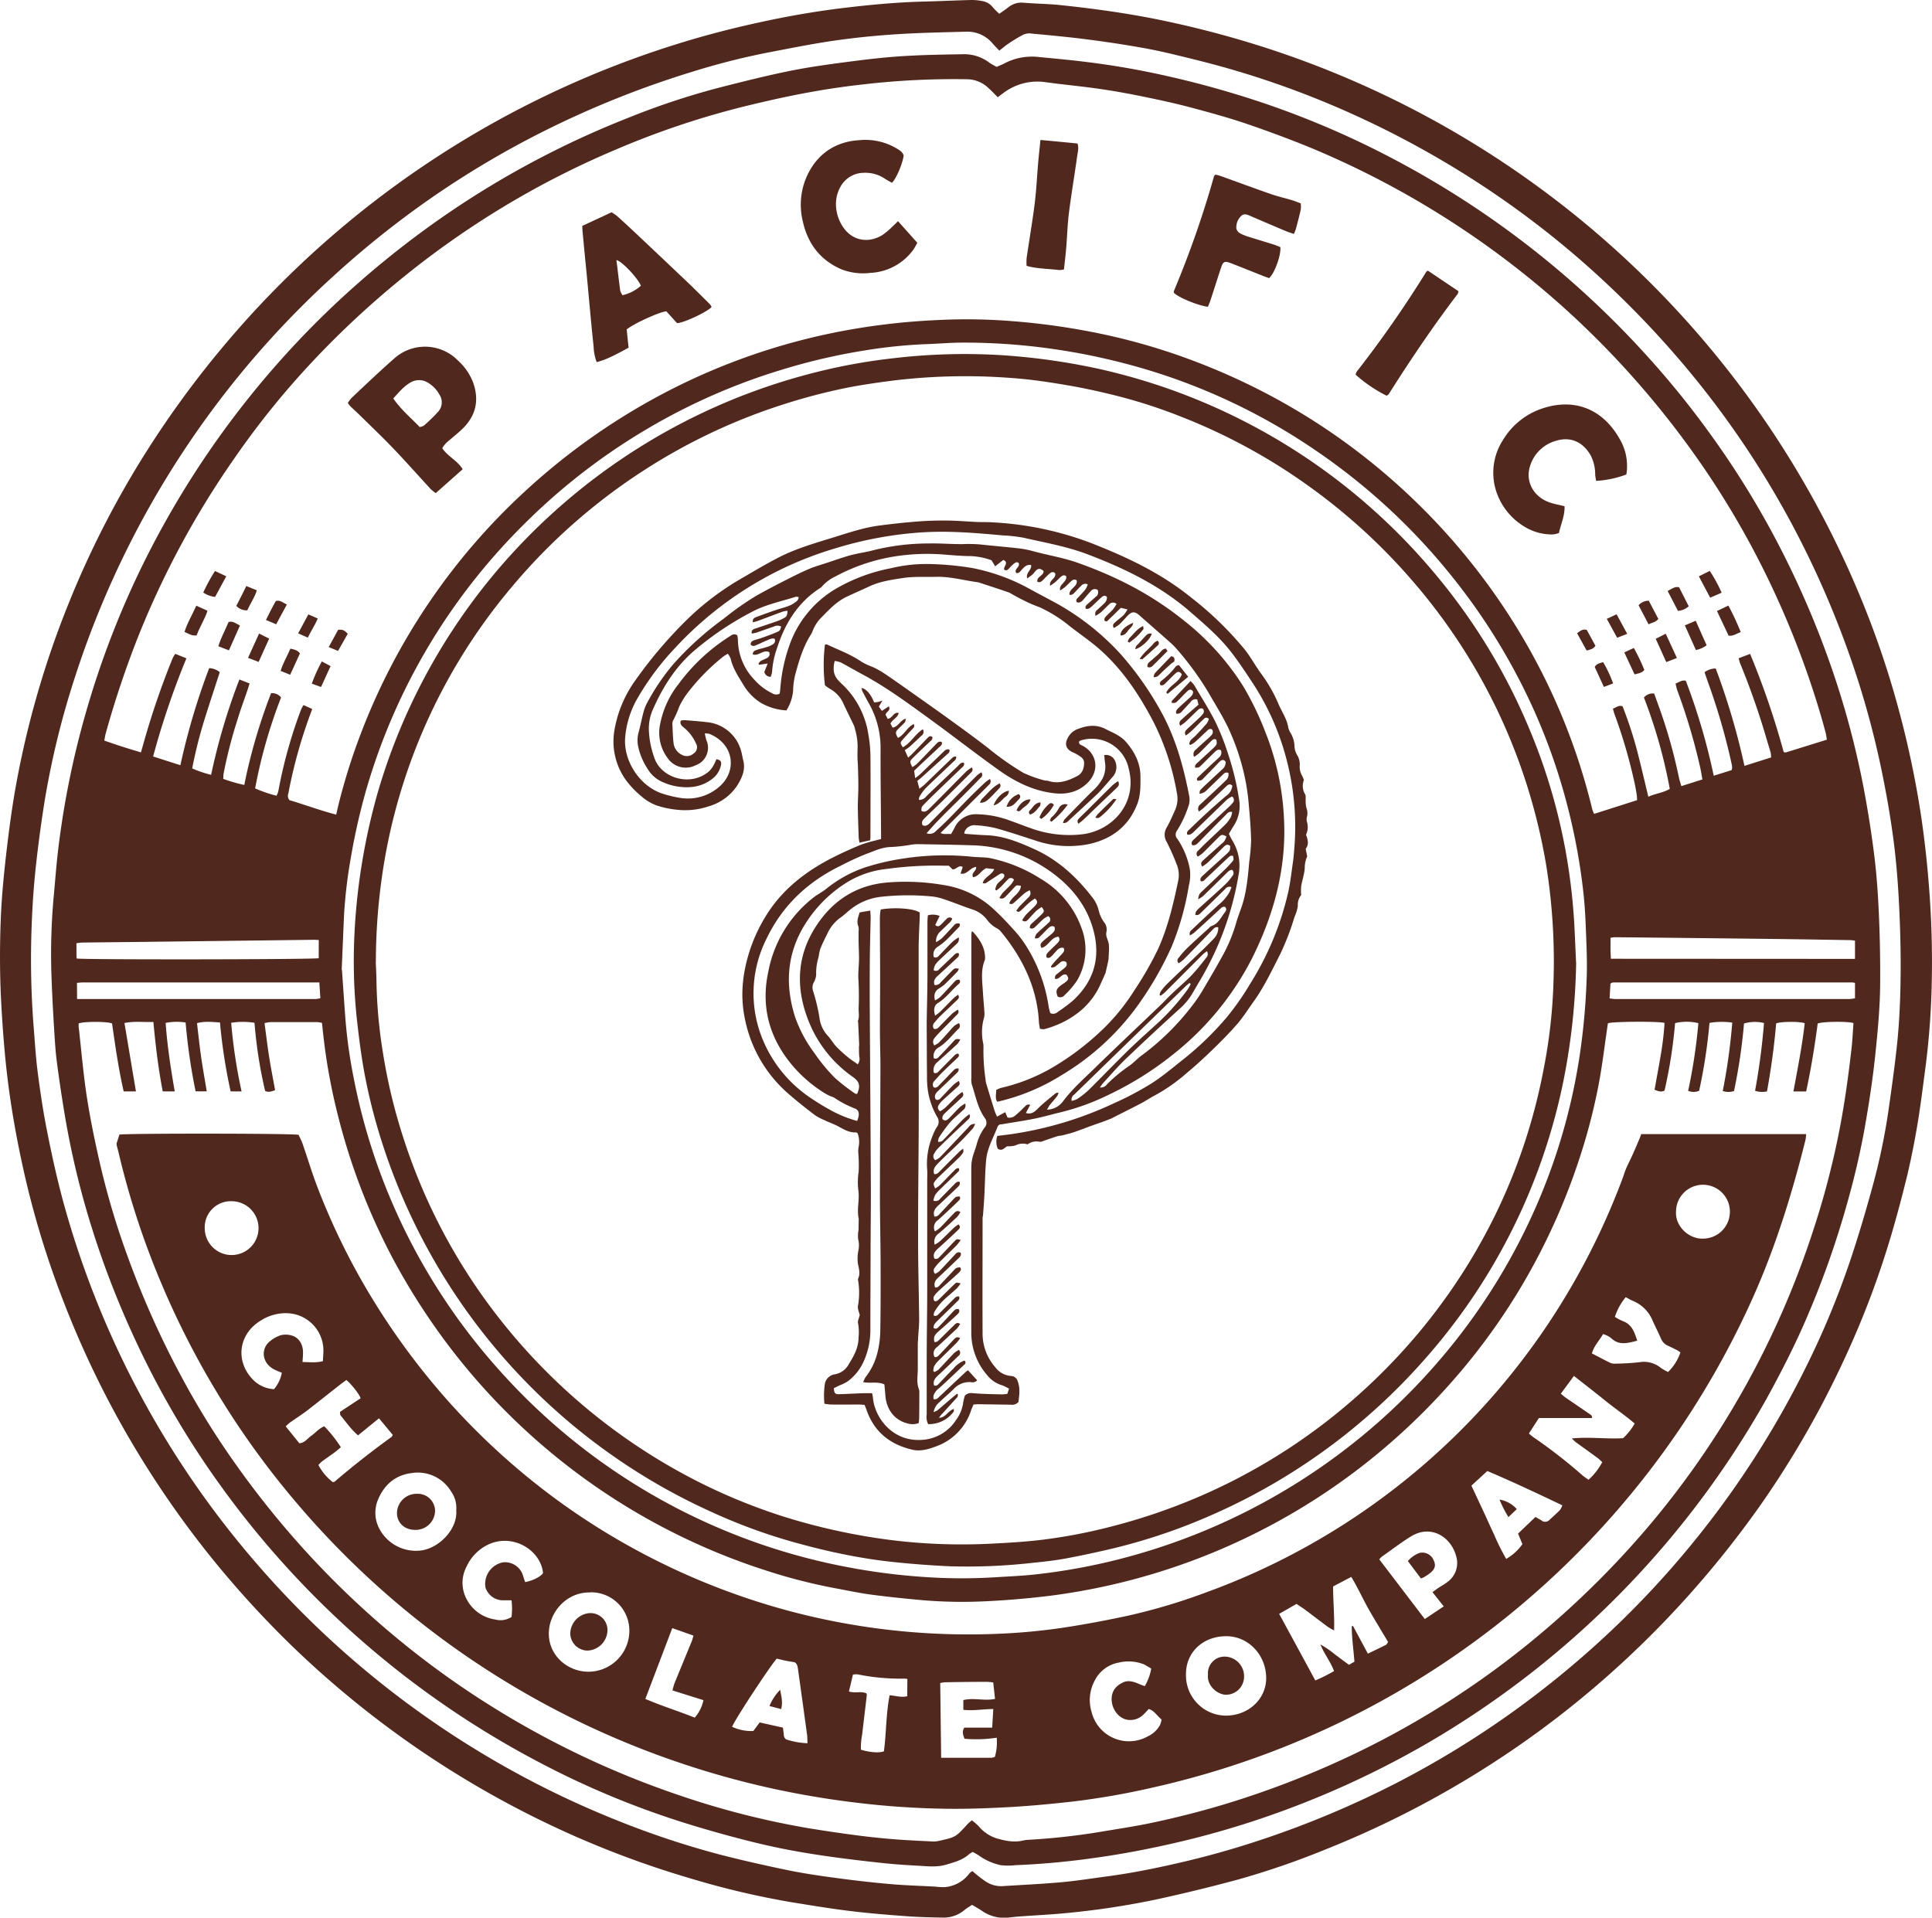
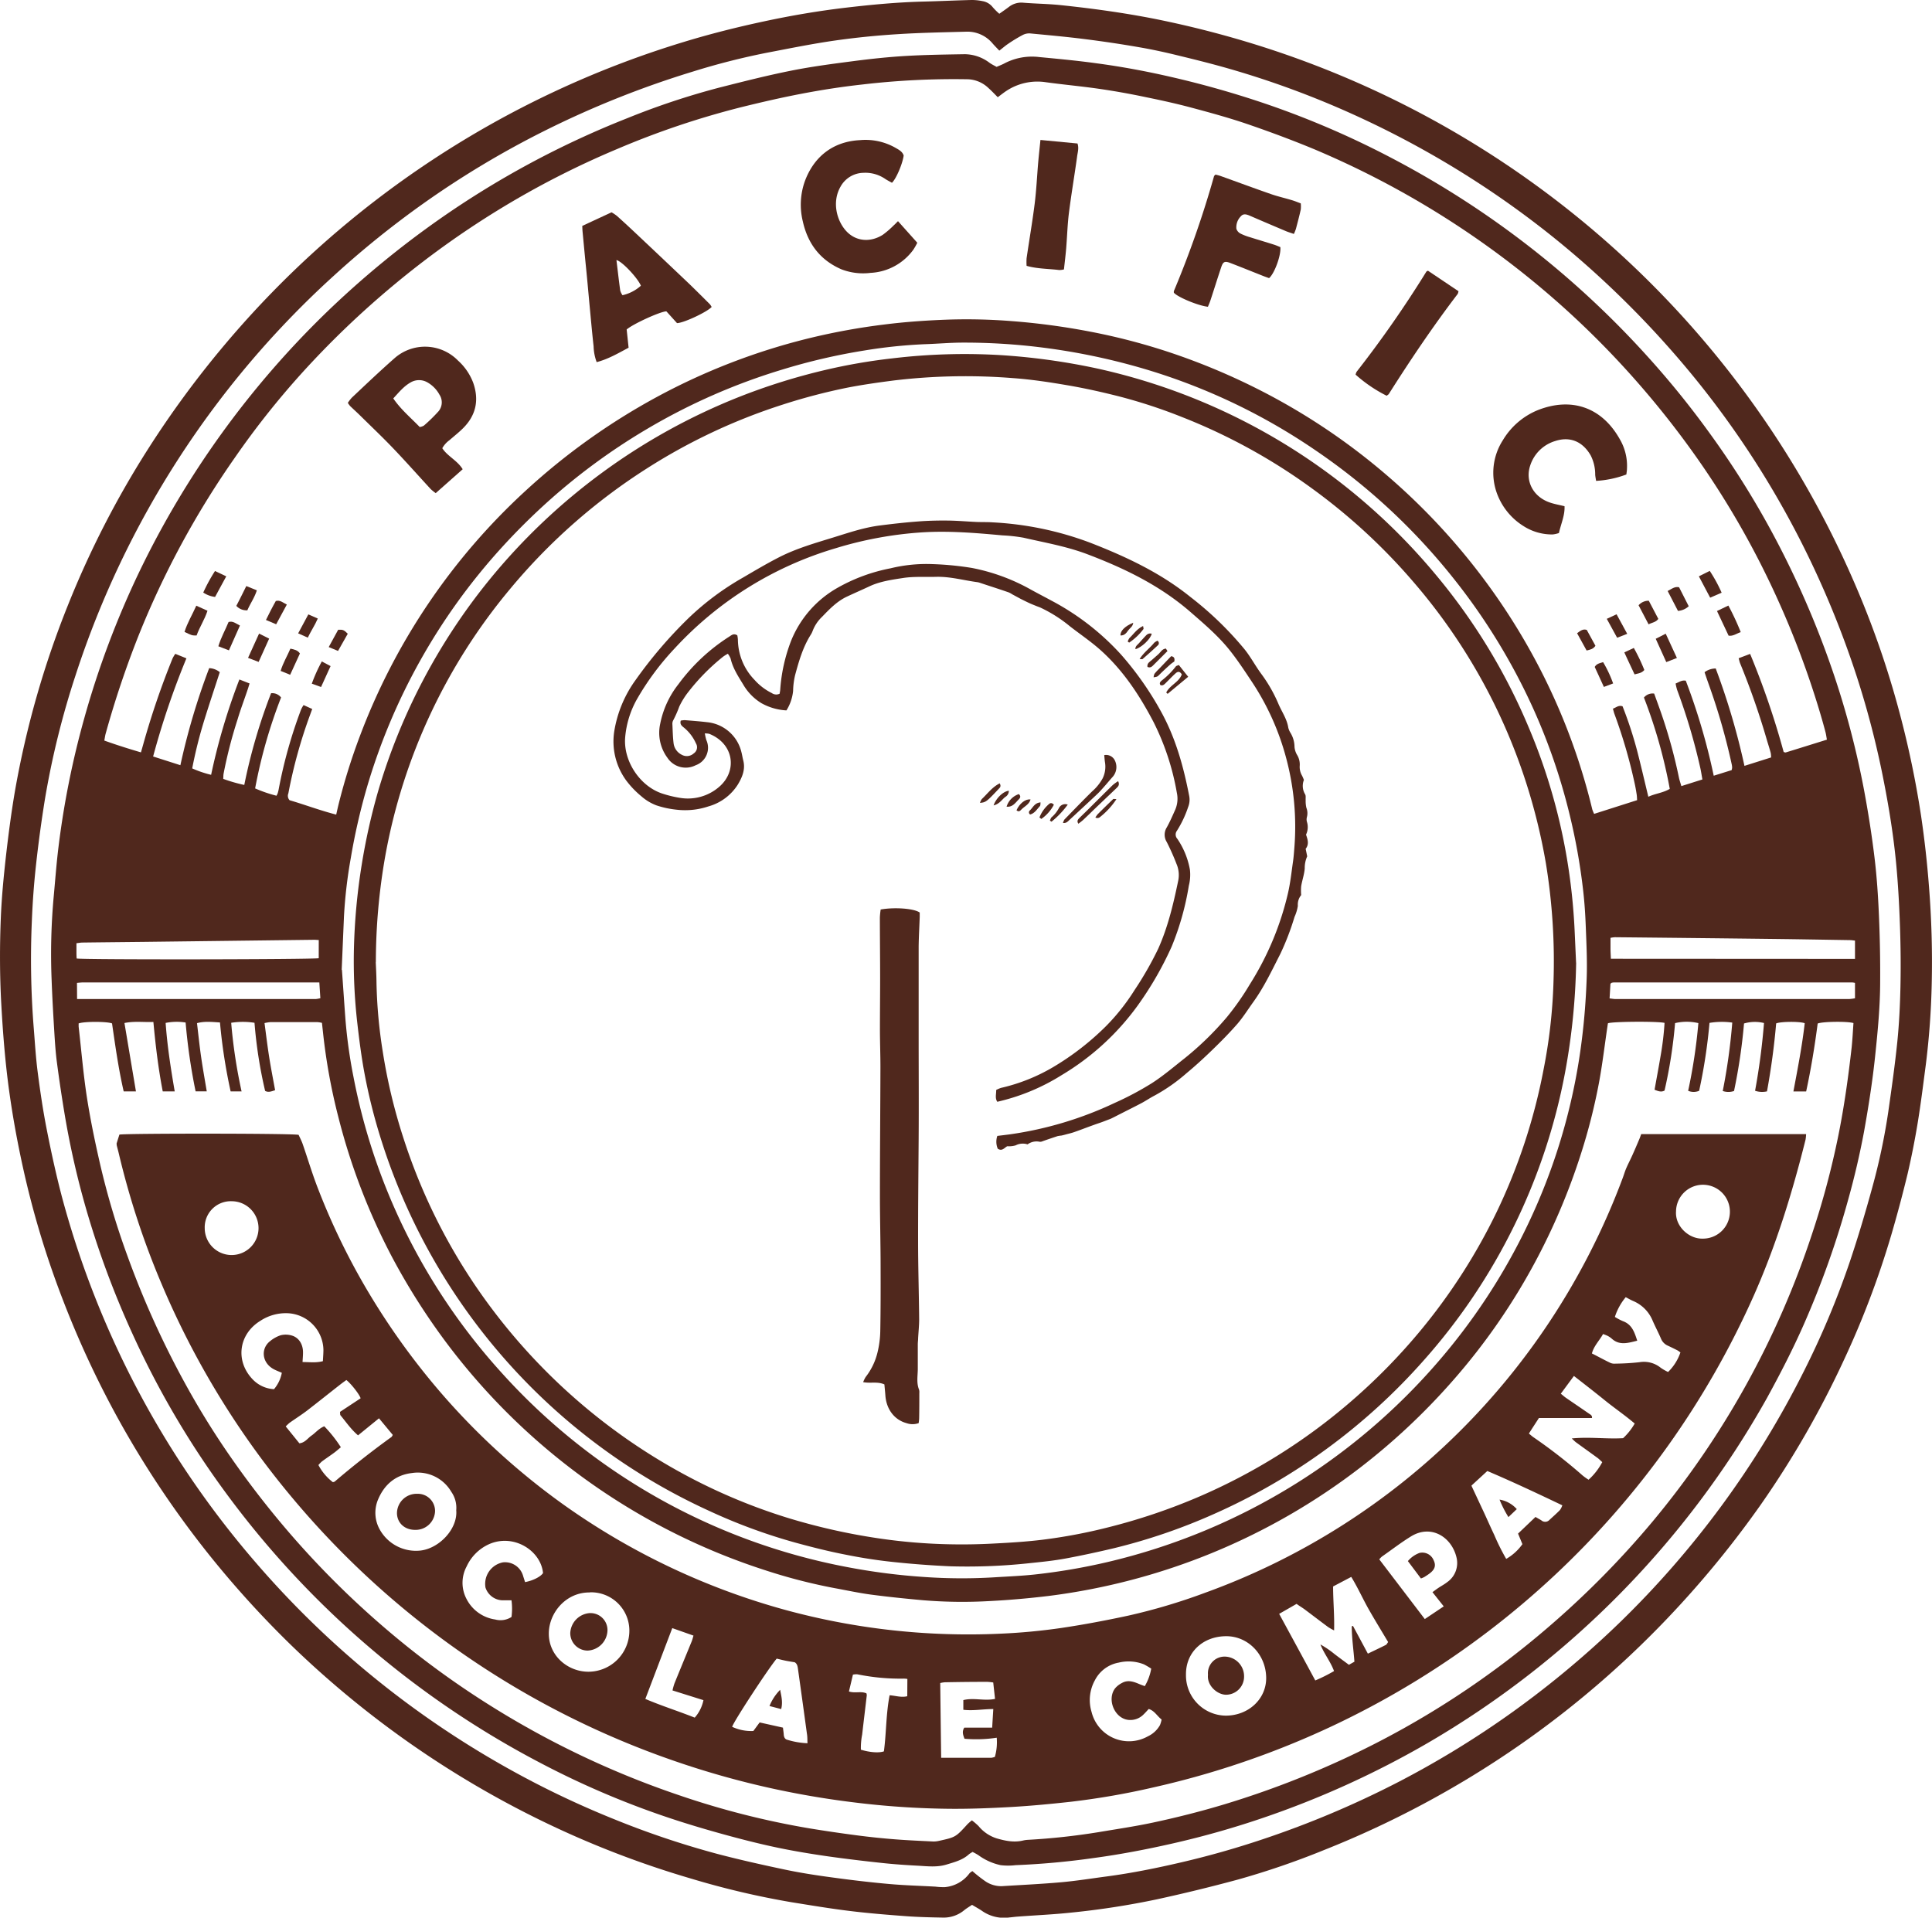
<svg xmlns="http://www.w3.org/2000/svg" viewBox="0 0 580.28 576">
  <defs>
    <style>.a{fill:none;}.b{clip-path:url(#a);}.c{fill:#50281d;}</style>
    <clipPath transform="translate(-72.85 -72.48)" id="a">
      <rect height="720" width="720" class="a" />
    </clipPath>
  </defs>
  <g class="b">
    <path transform="translate(-72.85 -72.48)" d="M373,76.61c1.14-.8,2.1-1.46,3-2.15a6.05,6.05,0,0,1,4.25-1.16c3.62.29,7.26.33,10.88.69,9.61,1,19.18,2.31,28.67,4.18a301.76,301.76,0,0,1,31.46,8.1A289.7,289.7,0,0,1,629.59,247a275.45,275.45,0,0,1,13.87,39.84,288.14,288.14,0,0,1,6.36,30.5q1.6,10.77,2.42,21.64a285.86,285.86,0,0,1,.81,28.82,234.47,234.47,0,0,1-1.77,24.41c-.78,5.92-1.51,11.86-2.48,17.75-.84,5.07-1.84,10.12-3,15.11q-2.24,9.27-4.93,18.45a267.7,267.7,0,0,1-14.18,37.42,283.19,283.19,0,0,1-24.94,43.42A297.57,297.57,0,0,1,578,553.92a292,292,0,0,1-22.73,22.33,287.85,287.85,0,0,1-26.4,20.66,291.12,291.12,0,0,1-58.4,31.28,241.27,241.27,0,0,1-26,8.9q-12,3.24-24.08,5.87a241.74,241.74,0,0,1-25.82,4c-5.33.57-10.69.8-16,1.2-.84.06-1.67.18-2.5.25a11.55,11.55,0,0,1-8-1.78c-1-.71-2.08-1.28-3.26-2-.77.52-1.59,1-2.32,1.58a9.61,9.61,0,0,1-6.34,2.25c-3.75-.07-7.49-.15-11.22-.43-5.63-.42-11.26-.87-16.86-1.56-5.82-.71-11.6-1.68-17.39-2.61a249,249,0,0,1-30.15-7.08,285.72,285.72,0,0,1-44.66-17.23,291.44,291.44,0,0,1-75.4-52.75,295.72,295.72,0,0,1-25.64-28.35A291.06,291.06,0,0,1,109.6,500.9,287.57,287.57,0,0,1,91.77,463a272.42,272.42,0,0,1-11.93-39.42c-1.73-7.8-3.17-15.65-4.26-23.57-1.18-8.59-1.86-17.21-2.34-25.86s-.5-17.56-.13-26.33c.26-6.08.85-12.15,1.53-18.2.75-6.55,1.6-13.09,2.71-19.58a278.58,278.58,0,0,1,15.92-55.82,281.65,281.65,0,0,1,24-46.8,293.85,293.85,0,0,1,23.23-31.59A290.46,290.46,0,0,1,278,85.15c8-2.45,16.14-4.5,24.33-6.25,8-1.72,16.13-3.11,24.28-4.08,7.88-.93,15.78-1.68,23.72-1.87,4.75-.12,9.49-.35,14.24-.47a15.55,15.55,0,0,1,3.33.33A4.93,4.93,0,0,1,371,74.62a20.15,20.15,0,0,0,2,2M373,87.69c-.74-.78-1.4-1.44-2-2.13A9.85,9.85,0,0,0,363,82c-6.93.19-13.87.31-20.78.76-6.13.39-12.26,1-18.33,1.86-7.07,1-14.08,2.44-21.1,3.78a214.25,214.25,0,0,0-21.9,5.6,287,287,0,0,0-44.31,17.69,277.13,277.13,0,0,0-36.78,22.06,281.35,281.35,0,0,0-26.61,21.48A278,278,0,0,0,95.52,275.39a252.8,252.8,0,0,0-9.16,37.05q-1.62,10-2.72,20.09c-.6,5.49-1,11-1.22,16.54a260.87,260.87,0,0,0,.51,31.51c.38,4.62.64,9.26,1.23,13.85.75,5.81,1.61,11.62,2.74,17.37,1.36,6.9,2.86,13.79,4.66,20.59a277.69,277.69,0,0,0,57.63,108.88A280.45,280.45,0,0,0,222,601.7a277.32,277.32,0,0,0,35.39,17.24,263.42,263.42,0,0,0,30.95,10.4c6.74,1.77,13.56,3.29,20.39,4.73,4.53.95,9.12,1.66,13.71,2.28,5.75.79,11.53,1.49,17.31,2,4.67.43,9.37.55,14.06.81a19.25,19.25,0,0,0,2.83.15,10.28,10.28,0,0,0,7.38-4.13,3.39,3.39,0,0,1,.9-.68,43,43,0,0,0,3.81,3,8.46,8.46,0,0,0,5,1.52c6-.37,11.94-.65,17.89-1.18,4.56-.41,9.09-1.14,13.63-1.74,7.53-1,15-2.51,22.37-4.23q12.4-2.88,24.49-6.94a286.41,286.41,0,0,0,41-17.33,280.72,280.72,0,0,0,31.94-19.4,285.31,285.31,0,0,0,34-28.09,279.73,279.73,0,0,0,55.45-75.46,255.1,255.1,0,0,0,14-33.35c2.47-7.35,4.68-14.8,6.73-22.29A189.29,189.29,0,0,0,640,406.42c1-7,2-14.05,2.72-21.1.55-5.44.81-10.93.93-16.4.13-6.09.07-12.19-.14-18.28-.22-6.3-.56-12.62-1.16-18.9-.78-8.12-2.06-16.17-3.62-24.18a267.82,267.82,0,0,0-8.22-31.95,283.13,283.13,0,0,0-16.93-40.84,275.64,275.64,0,0,0-31.67-48.69A289.26,289.26,0,0,0,552.53,155a276.71,276.71,0,0,0-35.23-27.29,283,283,0,0,0-38.19-20.94,272.73,272.73,0,0,0-37.24-13.69c-4.88-1.4-9.81-2.64-14.75-3.83-4-1-8.05-1.88-12.11-2.58q-8.17-1.42-16.4-2.45c-5.43-.69-10.89-1.18-16.34-1.7A4.23,4.23,0,0,0,380,83a45.75,45.75,0,0,0-4.29,2.6c-.88.58-1.67,1.28-2.78,2.14" class="c" />
    <path transform="translate(-72.85 -72.48)" d="M364.9,628.79a7.29,7.29,0,0,0-1,.63c-1.92,1.77-4.35,2.37-6.77,3.11-2.83.86-5.64.51-8.47.35-3.68-.19-7.37-.44-11-.84-5.44-.58-10.88-1.23-16.3-2-4.85-.7-9.71-1.5-14.51-2.49s-9.7-2.21-14.49-3.5c-5.23-1.41-10.44-2.92-15.59-4.57a259.25,259.25,0,0,1-42-17.68,275.82,275.82,0,0,1-94.66-81.69,266.34,266.34,0,0,1-27.6-47.28,271.15,271.15,0,0,1-13.88-37.53,254.18,254.18,0,0,1-6.19-27.1q-1.4-8.26-2.49-16.57c-.4-3-.6-6.12-.79-9.18-.32-5.24-.62-10.49-.81-15.74A190,190,0,0,1,89,341.56c.46-4.95.82-9.91,1.44-14.84a261.32,261.32,0,0,1,7.74-38.57A268.68,268.68,0,0,1,114.8,244a273.85,273.85,0,0,1,56.3-77.89,281.52,281.52,0,0,1,33.62-27.71,273.24,273.24,0,0,1,56.57-30.43,225.65,225.65,0,0,1,27.65-9.19c7.14-1.81,14.29-3.63,21.51-5.07,6.24-1.25,12.56-2.07,18.87-2.89,5.15-.67,10.32-1.22,15.5-1.53,5.92-.35,11.85-.43,17.77-.53a12.53,12.53,0,0,1,7.48,2.59c.66.47,1.41.82,2.11,1.22.91-.4,1.7-.69,2.43-1.09A17.81,17.81,0,0,1,385,89.62c5.79.55,11.58,1.09,17.33,1.89,7.46,1,14.88,2.38,22.24,4.08A289.28,289.28,0,0,1,454,104a265.85,265.85,0,0,1,35.24,15.12,277.16,277.16,0,0,1,30.06,18,276,276,0,0,1,48,42,267.62,267.62,0,0,1,18.92,23.3,264.23,264.23,0,0,1,22.63,37.2,276.43,276.43,0,0,1,14.88,35.71,259,259,0,0,1,9,34.51c1.25,6.69,2.31,13.43,3.13,20.19.7,5.76,1.08,11.58,1.33,17.38q.43,9.89.37,19.78c0,7.49-.72,15-1.5,22.41-.8,7.67-2,15.29-3.36,22.87q-1.9,10.14-4.67,20.07a272.28,272.28,0,0,1-13.51,38c-3.28,7.42-7,14.64-10.89,21.73A275.67,275.67,0,0,1,501.7,596a276.06,276.06,0,0,1-49.83,22.62,267.67,267.67,0,0,1-26.75,7.56c-7.9,1.8-15.85,3.32-23.88,4.4a231.47,231.47,0,0,1-23.35,2.13,18.81,18.81,0,0,1-4.5,0,17.58,17.58,0,0,1-6.68-3,17.72,17.72,0,0,0-1.81-1M621.56,294.62c-.15-.81-.23-1.51-.41-2.19-.45-1.73-.94-3.45-1.44-5.16a267.21,267.21,0,0,0-12.84-34.54,259.23,259.23,0,0,0-24.48-42.9A271.36,271.36,0,0,0,564,186.56a266.91,266.91,0,0,0-21.22-21.46,267.51,267.51,0,0,0-75.23-47.81c-6.65-2.76-13.41-5.27-20.22-7.6-5.5-1.87-11.11-3.4-16.72-4.9-4.42-1.18-8.9-2.17-13.38-3.08-4.71-1-9.43-1.85-14.18-2.54-5.36-.78-10.76-1.26-16.13-2a16.89,16.89,0,0,0-11.83,2.63c-.83.55-1.6,1.17-2.56,1.88-1-1-1.85-1.91-2.79-2.75a9.4,9.4,0,0,0-6.17-2.64,236.21,236.21,0,0,0-31.8,1.58c-6,.66-12,1.59-17.88,2.71-6.25,1.19-12.46,2.62-18.63,4.15a252.24,252.24,0,0,0-37,12.49,262.66,262.66,0,0,0-36.06,18.52,267.14,267.14,0,0,0-30.77,22.09,271.63,271.63,0,0,0-28.18,27A250.65,250.65,0,0,0,143.35,210a264.72,264.72,0,0,0-28.89,53.41,290.29,290.29,0,0,0-9.86,29.38c-.18.63-.26,1.28-.42,2.13,3.67,1.32,7.25,2.44,11,3.55.27-.95.49-1.68.69-2.42a242.56,242.56,0,0,1,8.82-25.83,10.44,10.44,0,0,1,.81-1.35l3.34,1.35a242.63,242.63,0,0,0-10,29.48l8.19,2.62a203.12,203.12,0,0,1,8.65-29.15,5.3,5.3,0,0,1,3.18,1.21c-1.56,4.82-3.14,9.53-4.61,14.27a136,136,0,0,0-3.67,14.63,32.21,32.21,0,0,0,5.68,1.93,186.81,186.81,0,0,1,8.49-28.64l3.06,1.2c-.23.73-.39,1.3-.59,1.87-1,3-2.11,5.89-3,8.88A137.65,137.65,0,0,0,140,304.89c-.08.47-.06,1-.1,1.54a47.32,47.32,0,0,0,6.32,1.82,166.8,166.8,0,0,1,8.05-27.55,3.36,3.36,0,0,1,3,1.28,151.24,151.24,0,0,0-7.79,27.31,40.34,40.34,0,0,0,6.42,2.2c.19-.39.3-.58.37-.78.11-.38.21-.76.28-1.14a141.72,141.72,0,0,1,6.74-24,9.56,9.56,0,0,1,.74-1.31l2.6,1.18c-.26.69-.43,1.16-.6,1.63a147.45,147.45,0,0,0-6.57,23.71,1.94,1.94,0,0,0,.37,2.06c4.49,1.31,9.06,3.05,14,4.32.27-1.19.48-2.16.72-3.12a182.88,182.88,0,0,1,6.39-20.46,191.34,191.34,0,0,1,49.88-73.79,196.17,196.17,0,0,1,39.18-28,191.72,191.72,0,0,1,46.33-17.83,196.14,196.14,0,0,1,22.06-4c6.39-.81,12.8-1.25,19.22-1.48a171.55,171.55,0,0,1,19.1.45,208.18,208.18,0,0,1,23.24,3.1,187.41,187.41,0,0,1,24.46,6.37,197.39,197.39,0,0,1,27.17,11.43A192.14,192.14,0,0,1,487.1,213.3a194.32,194.32,0,0,1,30.53,31.94,192.29,192.29,0,0,1,16.46,25.67,188.12,188.12,0,0,1,17,44.67,11.7,11.7,0,0,0,.56,1.36l12.91-4.12c-.05-.68-.05-1.23-.14-1.77-.18-1.16-.38-2.32-.64-3.46a154.81,154.81,0,0,0-6-20.58c-.19-.51-.3-1-.49-1.67,1-.35,1.71-1.13,2.9-.71a120,120,0,0,1,4.36,13.29c1.17,4.52,2.22,9.07,3.38,13.88,2.16-1,4.39-1.15,6.44-2.37A151.92,151.92,0,0,0,566.61,282a3.37,3.37,0,0,1,3.07-1.19c.76,2.1,1.55,4.24,2.29,6.39a155.93,155.93,0,0,1,5.13,18.74c.17.85.47,1.67.75,2.66l6.32-2c-.22-1.21-.37-2.25-.59-3.27a179.24,179.24,0,0,0-7-23.62,17.41,17.41,0,0,1-.46-1.92c1.08-.43,1.88-1.09,3.06-.85a189.13,189.13,0,0,1,8.39,28.54l5.38-1.68a3.76,3.76,0,0,0,.15-.77,5.48,5.48,0,0,0-.13-1,191.41,191.41,0,0,0-6.67-23.36c-.5-1.4-1-2.82-1.48-4.28a5.64,5.64,0,0,1,3.35-1.12,211,211,0,0,1,8.63,29.25l8-2.53a7.65,7.65,0,0,0-.11-1.34c-.3-1.13-.65-2.25-1-3.37a228.26,228.26,0,0,0-8.2-23.58c-.18-.44-.26-.92-.43-1.51l3.44-1.3a244.63,244.63,0,0,1,10.08,29.47c.31.07.49.18.62.13,4-1.23,8-2.48,12.29-3.82M96.47,379.84c0,.3,0,.63,0,1,.81,7.1,1.4,14.24,2.49,21.3,1.06,6.78,2.46,13.51,4,20.2a235.2,235.2,0,0,0,8.25,27.6,271.49,271.49,0,0,0,18.24,39.9q6,10.75,13.09,20.88a276,276,0,0,0,18.38,23.51A268.57,268.57,0,0,0,189.06,562a262.46,262.46,0,0,0,29.82,22,268.24,268.24,0,0,0,57.78,27.65,248.28,248.28,0,0,0,39.26,10q7.18,1.18,14.42,2.12,5.66.74,11.33,1.18c3.79.3,7.59.46,11.39.65a7.12,7.12,0,0,0,1.83-.19c5-1.11,5-1.12,8.54-5a15.33,15.33,0,0,1,1.33-1.16,20.53,20.53,0,0,1,2,1.72,11.55,11.55,0,0,0,5.46,3.7c2.62.75,5.19,1.29,7.9.64a8.54,8.54,0,0,1,1.33-.2,200.74,200.74,0,0,0,21.32-2.31c5.45-.92,10.93-1.72,16.33-2.87,7.26-1.55,14.46-3.37,21.58-5.52a274.45,274.45,0,0,0,37.2-14.29,263.6,263.6,0,0,0,61.06-39.81,270.63,270.63,0,0,0,30.29-30.84A263.38,263.38,0,0,0,617.14,443,249.94,249.94,0,0,0,625,413.56c1.77-8.77,3-17.62,4-26.51.25-2.43.37-4.88.54-7.28-1.91-.57-9.45-.45-10.75.15-.88,6.81-2,13.62-3.46,20.4h-3.83c1.3-6.91,2.62-13.68,3.4-20.5-1.42-.56-7.15-.53-8.58.06-.58,6.76-1.5,13.55-2.75,20.41a6.63,6.63,0,0,1-3.58-.18,199.26,199.26,0,0,0,2.68-20.35,11.53,11.53,0,0,0-6,.14,170.89,170.89,0,0,1-3,20.28,5.25,5.25,0,0,1-3.39,0,179.18,179.18,0,0,0,2.86-20.55,22.69,22.69,0,0,0-6.84.09,163.11,163.11,0,0,1-3.11,20.4,4.24,4.24,0,0,1-3.3,0,163.68,163.68,0,0,0,3.07-20.33,15.18,15.18,0,0,0-7,0,144.19,144.19,0,0,1-3.16,20.25c-1,.59-2,.15-3-.24.61-3.41,1.24-6.74,1.8-10.08a88,88,0,0,0,1.2-10c-2.22-.52-15.77-.41-17,.12-.05.29-.11.61-.15.94-.84,5.64-1.5,11.3-2.54,16.9a176.52,176.52,0,0,1-5.44,21.43,192.42,192.42,0,0,1-12.84,30.74,189.47,189.47,0,0,1-26,37.76,196.09,196.09,0,0,1-27.65,25.85,192.86,192.86,0,0,1-93.47,38.4c-5.82.7-11.67,1.22-17.53,1.52a143,143,0,0,1-20.28-.26c-5.17-.47-10.34-1-15.49-1.68-3.65-.49-7.26-1.28-10.89-1.94a165.64,165.64,0,0,1-20.58-5.29A194,194,0,0,1,207,475.89a199,199,0,0,1-16.27-25.59,190.67,190.67,0,0,1-16.3-42.47,177.17,177.17,0,0,1-4.54-25c-.11-1-.22-2-.34-3.12a9.6,9.6,0,0,0-1.46-.23q-7,0-13.92,0a12.58,12.58,0,0,0-1.87.3c.47,3.53.87,6.85,1.39,10.16s1.18,6.65,1.79,10c-1.1.35-2,.75-3,.21a136.27,136.27,0,0,1-3.19-20.46,22.52,22.52,0,0,0-7,0,156,156,0,0,0,3.12,20.61h-3.29a164.73,164.73,0,0,1-3.2-20.71c-2.36-.14-4.59-.42-6.9.21.42,3.56.77,6.94,1.26,10.31s1.09,6.7,1.67,10.18h-3.35a177.38,177.38,0,0,1-3-20.68,16.91,16.91,0,0,0-6,.12c.5,7,1.55,13.73,2.73,20.57h-3.6c-1.34-6.91-2.15-13.76-2.81-20.86-2.94.12-5.69-.3-8.69.32,1.16,6.91,2.29,13.65,3.45,20.54H110c-1.56-6.78-2.51-13.63-3.5-20.42-1.46-.6-8.4-.62-10,0m79.05-16.09c.44,6.16.74,10.67,1.08,15.19A150.85,150.85,0,0,0,179,395.85a182.49,182.49,0,0,0,10.59,35.42,184.39,184.39,0,0,0,33.82,53.43,186.31,186.31,0,0,0,103.75,58.45,189.63,189.63,0,0,0,23.26,3,160.77,160.77,0,0,0,21.28.09c4-.25,7.94-.41,11.88-.83a182.05,182.05,0,0,0,22.11-3.79,187.88,187.88,0,0,0,102.37-64,184,184,0,0,0,26.37-43.24A179.92,179.92,0,0,0,548,384.44c.75-6,1.19-12,1.41-18,.19-5.13-.06-10.28-.26-15.42-.14-3.68-.37-7.37-.79-11a184,184,0,0,0-4.2-23.39,181.17,181.17,0,0,0-10.6-30.87,185.26,185.26,0,0,0-24.35-39.81,187.54,187.54,0,0,0-41.32-38.26A182.81,182.81,0,0,0,415,182.83a194.15,194.15,0,0,0-28.84-5.93,186.58,186.58,0,0,0-24.08-1.51c-3.86,0-7.71.36-11.56.48a150.47,150.47,0,0,0-18,1.88,182.31,182.31,0,0,0-24.62,5.71,184.29,184.29,0,0,0-40.58,17.79,186.38,186.38,0,0,0-29.24,21.3,195.89,195.89,0,0,0-14.76,14.63,183.79,183.79,0,0,0-40.44,72.41,188.19,188.19,0,0,0-4.66,20.57,143.31,143.31,0,0,0-2.06,17.64l-.68,15.95M630,360.5V355c-.54-.05-1-.13-1.4-.14-7.09-.11-14.19-.24-21.28-.33q-24.72-.3-49.44-.54a8.44,8.44,0,0,0-1.31.19c0,1.16,0,2.16,0,3.16s.07,2.07.11,3.12Zm-461.41-5.68c-.59,0-1-.07-1.35-.06l-51.3.63c-6.09.07-12.18.12-18.27.2-.58,0-1.16.12-1.86.2,0,.91,0,1.63,0,2.35s0,1.52.07,2.24c1.94.4,71.54.3,72.7-.09ZM630,367.7a5.83,5.83,0,0,0-.84-.13H557.55a3.79,3.79,0,0,0-.66.11s-.09.06-.13.1l-.21.19c-.08,1.35-.16,2.78-.26,4.4.68.07,1.26.19,1.85.19h70.1a13.7,13.7,0,0,0,1.76-.23ZM96,372.56h71.66a8.24,8.24,0,0,0,1.41-.26c-.1-1.58-.2-3.06-.31-4.73H97.83c-.64,0-1.28.09-1.86.13Z" class="c" />
    <path transform="translate(-72.85 -72.48)" d="M205.68,207.09c1.58,2.46,4.49,3.65,6.14,6.33l-8.1,7.18a13.61,13.61,0,0,1-1.52-1.23c-3.75-4.06-7.41-8.21-11.23-12.2-3.16-3.31-6.49-6.47-9.75-9.68-1-1-2.12-2-3.16-3a7.07,7.07,0,0,1-.74-1,12.08,12.08,0,0,1,1.21-1.57c4.24-4,8.45-8,12.79-11.82a13.85,13.85,0,0,1,19.1.69,17.08,17.08,0,0,1,4.58,6.72c1.76,5.07.85,9.59-2.91,13.43-1.32,1.35-2.83,2.52-4.26,3.77a7.44,7.44,0,0,0-2.15,2.42m-6.74-6.39a3.6,3.6,0,0,0,1.21-.41,48.54,48.54,0,0,0,4.41-4.31,4.19,4.19,0,0,0,.28-5,9.37,9.37,0,0,0-3.57-3.66,5,5,0,0,0-5.11,0c-2.07,1.17-3.53,3-5.19,4.79,2.28,3.35,5.29,5.83,8,8.65" class="c" />
    <path transform="translate(-72.85 -72.48)" d="M286.62,164.64c-1.14,1.43-8.42,4.88-10.43,4.89L273,166c-1.7,0-9.87,3.69-11.93,5.44.18,1.7.38,3.55.58,5.48-3.18,1.69-6.13,3.43-9.59,4.33a14.62,14.62,0,0,1-.92-4.75c-.48-4.27-.85-8.55-1.26-12.83-.33-3.56-.64-7.12-1-10.68s-.71-7.33-1.06-11c-.05-.55-.06-1.1-.08-1.66l8.79-4.08a13.49,13.49,0,0,1,1.6,1.07q3,2.69,5.91,5.45,8,7.53,15.94,15.08c2.06,2,4.06,4,6.07,6a5,5,0,0,1,.53.8m-21.24-6.35c-.92-2.28-5.71-7.4-7.34-7.7.38,3.11.72,6.15,1.14,9.18a4.62,4.62,0,0,0,.68,1.37,12.23,12.23,0,0,0,5.52-2.85" class="c" />
    <path transform="translate(-72.85 -72.48)" d="M561.33,215a30.85,30.85,0,0,1-9.09,1.92c-.1-.7-.23-1.27-.27-1.85a12.53,12.53,0,0,0-1.36-5.81c-2.37-4.12-6.16-5.79-10.65-4.31a11.29,11.29,0,0,0-7.51,7.36c-1.57,4.68.9,9.34,5.79,11.07,1.4.5,2.9.75,4.52,1.15.13,2.75-1.06,5.25-1.68,8.05a8.09,8.09,0,0,1-1.88.43,15.84,15.84,0,0,1-8.74-2.5,19.45,19.45,0,0,1-8.06-10,18.06,18.06,0,0,1,1.82-15.78,21.82,21.82,0,0,1,10.51-9.06c10-3.95,19.21-1,24.68,8.82a15.81,15.81,0,0,1,2.1,8.84c0,.49-.1,1-.18,1.67" class="c" />
    <path transform="translate(-72.85 -72.48)" d="M342.55,138.89l5.81,6.5a18.23,18.23,0,0,1-1.2,2.11,16.92,16.92,0,0,1-12.83,6.94,18.06,18.06,0,0,1-8.74-1.06c-6.37-2.75-10.11-7.67-11.61-14.39a21,21,0,0,1,.58-12c2.6-7.13,8.17-12,16.61-12.42a18.2,18.2,0,0,1,10.63,2.3c1,.58,2.09,1.12,2.47,2.32-.33,2.49-2.25,7-3.52,8.19-.62-.35-1.31-.7-1.95-1.11a10.57,10.57,0,0,0-6.65-1.88,8,8,0,0,0-6.84,4.15c-2.68,4.66-1.1,10.35,1.76,13.4s7.15,3.43,10.89,1.09a26.43,26.43,0,0,0,3.28-2.82c.37-.32.7-.68,1.31-1.28" class="c" />
    <path transform="translate(-72.85 -72.48)" d="M457.41,146.77c.23,2.41-1.77,7.89-3.39,9.25-.49-.18-1.06-.37-1.62-.59-3.37-1.33-6.73-2.7-10.13-4-1.58-.59-2.08-.32-2.62,1.3-1.12,3.34-2.16,6.7-3.25,10-.22.67-.51,1.3-.75,1.89-3-.33-9.15-2.92-10.23-4.23a1.83,1.83,0,0,1,0-.47,298.38,298.38,0,0,0,12.05-34.45c0-.15.2-.26.43-.55a13.91,13.91,0,0,1,1.46.39c5.1,1.83,10.18,3.71,15.29,5.49,2.06.71,4.19,1.19,6.27,1.82.85.25,1.67.6,2.62.95a9.25,9.25,0,0,1,0,1.83c-.44,2-.95,3.9-1.46,5.84a14.48,14.48,0,0,1-.61,1.51c-.91-.32-1.7-.55-2.45-.87-3.55-1.5-7.08-3-10.63-4.54-.93-.4-2-.85-2.8.06a4.69,4.69,0,0,0-1.39,3.8,2.49,2.49,0,0,0,1.25,1.44,16.05,16.05,0,0,0,2.8,1.08c2.4.76,4.81,1.47,7.21,2.23.68.21,1.33.51,1.93.75" class="c" />
    <path transform="translate(-72.85 -72.48)" d="M501.75,153.8l9.16,6.15a3,3,0,0,1-.23.81c-7.39,9.68-14.18,19.77-20.69,30.05-.11.18-.33.28-.65.54A42.69,42.69,0,0,1,480,185a4.05,4.05,0,0,1,.31-.85,333.43,333.43,0,0,0,20.94-30.06c.08-.13.28-.17.52-.31" class="c" />
    <path transform="translate(-72.85 -72.48)" d="M385.37,114.52l11.11,1.06c.5,1.47,0,2.79-.14,4.08-.78,5.63-1.74,11.25-2.45,16.89-.43,3.48-.52,7-.81,10.51-.17,2.06-.43,4.11-.67,6.34a5.56,5.56,0,0,1-1.42.19c-3.24-.4-6.56-.34-9.8-1.26a17.17,17.17,0,0,1,0-2.29c.8-5.47,1.74-10.91,2.43-16.39.51-4.1.7-8.24,1.05-12.35.2-2.21.44-4.41.68-6.78" class="c" />
    <path transform="translate(-72.85 -72.48)" d="M595.69,262.35c-1.29.42-2.27,1.26-3.65,1.06l-3.49-7.4,3.42-1.64a77,77,0,0,1,3.72,8" class="c" />
    <path transform="translate(-72.85 -72.48)" d="M131.9,263.36c-1.4,0-1.4,0-3.63-1.08.83-2.69,2.31-5.11,3.54-7.87l3.36,1.52c-.86,2.68-2.38,4.9-3.27,7.43" class="c" />
-     <path transform="translate(-72.85 -72.48)" d="M578.9,260.31l3.26-1.38c1.15,2.59,2.21,5,3.28,7.35a7.44,7.44,0,0,1-3.23,1.44l-3.31-7.41" class="c" />
    <path transform="translate(-72.85 -72.48)" d="M141.61,267.82l-3.18-1.22c.79-2.63,2.09-4.88,3.07-7.29,1.32-.4,2.2.48,3.42,1.06-1.08,2.42-2.12,4.77-3.31,7.45" class="c" />
    <path transform="translate(-72.85 -72.48)" d="M133.9,250.46a50.48,50.48,0,0,1,3.53-6.47l3.38,1.6c-1.19,2.18-2.27,4.17-3.36,6.19a8.14,8.14,0,0,1-3.55-1.32" class="c" />
    <path transform="translate(-72.85 -72.48)" d="M589.94,250.51,586.5,252c-1.17-2.2-2.24-4.23-3.39-6.41l3.27-1.63a44.59,44.59,0,0,1,3.56,6.53" class="c" />
    <path transform="translate(-72.85 -72.48)" d="M576.51,270.11l-3.19,1.24-3.17-7,3-1.53,3.37,7.31" class="c" />
    <path transform="translate(-72.85 -72.48)" d="M150.69,262.8l3,1.5-3.16,7-3.18-1.22,3.32-7.31" class="c" />
    <path transform="translate(-72.85 -72.48)" d="M573.72,250c1.28-.65,2.15-1.42,3.45-1.12l2.89,5.69a5.26,5.26,0,0,1-3.23,1.4l-3.11-6" class="c" />
    <path transform="translate(-72.85 -72.48)" d="M146.87,248.53l3.12,1.26c-.71,2.27-2,4-2.84,6a4.1,4.1,0,0,1-3.32-1.33c1-1.9,1.92-3.77,3-5.95" class="c" />
    <path transform="translate(-72.85 -72.48)" d="M560.72,268.44l2.85-1.34a55.84,55.84,0,0,1,3.16,6.62c-.85,1-1.86,1-2.93,1.33-1-2.14-2-4.24-3.08-6.61" class="c" />
    <path transform="translate(-72.85 -72.48)" d="M162.94,268.74,160,275.16,157.14,274c.74-2.47,2-4.48,2.93-6.69,1.18.25,2.15.43,2.87,1.46" class="c" />
    <path transform="translate(-72.85 -72.48)" d="M159,254.07l-3.2,5.92-3.07-1.29c.54-1.09,1-2,1.46-2.92s1-1.85,1.5-2.78c1.29-.36,2.11.49,3.31,1.07" class="c" />
    <path transform="translate(-72.85 -72.48)" d="M568,260l-3-5.72a4,4,0,0,1,3.07-1.36l2.86,5.45c-.72,1-1.78,1.07-2.91,1.63" class="c" />
    <path transform="translate(-72.85 -72.48)" d="M169.46,271.13l2.68,1.42-2.86,6.28-2.78-1a47.84,47.84,0,0,1,3-6.66" class="c" />
    <path transform="translate(-72.85 -72.48)" d="M557.38,277.75l-2.8,1.06-2.75-6c.57-1,1.51-1.13,2.52-1.44a36.5,36.5,0,0,1,3,6.38" class="c" />
    <path transform="translate(-72.85 -72.48)" d="M561.56,262.87l-3,1.17-3.11-5.68,2.94-1.37c1.09,2,2.07,3.8,3.2,5.88" class="c" />
    <path transform="translate(-72.85 -72.48)" d="M165.28,264l-2.88-1.28,3.06-5.7,2.84,1.25c-.89,2.05-2.05,3.73-3,5.73" class="c" />
    <path transform="translate(-72.85 -72.48)" d="M171.59,266.82c1.06-1.94,1.95-3.58,2.83-5.18,1.43-.08,1.75.05,2.88,1.2L174.38,268l-2.79-1.16" class="c" />
    <path transform="translate(-72.85 -72.48)" d="M549.44,261.69l2.6,4.75c-.64,1-1.56,1.17-2.65,1.43-.95-1.73-1.89-3.44-2.86-5.19,1-.74,1.75-1.37,2.91-1" class="c" />
    <path transform="translate(-72.85 -72.48)" d="M107.85,416l.86-2.72c1.4-.4,52.25-.39,53.83.07.39.87.89,1.8,1.23,2.79,1.46,4.22,2.74,8.51,4.33,12.68a205.37,205.37,0,0,0,18.12,36.23,213.66,213.66,0,0,0,21.35,28.39,210.56,210.56,0,0,0,34.79,31.16,210.91,210.91,0,0,0,66.49,31.48,209.07,209.07,0,0,0,64.74,7.09,180.94,180.94,0,0,0,18-1.7c6.74-1,13.45-2.27,20.1-3.7a177.37,177.37,0,0,0,23.12-6.88A209.47,209.47,0,0,0,511.4,502.3a210.08,210.08,0,0,0,26.84-32.78,212.53,212.53,0,0,0,21.89-42.93c.4-1,.7-2.12,1.14-3.15.57-1.33,1.25-2.61,1.84-3.93.71-1.57,1.39-3.16,2.06-4.75.22-.51.39-1,.62-1.63h49.53a13.25,13.25,0,0,1-.17,1.67c-4,16-8.85,31.74-15.56,46.86a259.45,259.45,0,0,1-147.47,138,259.92,259.92,0,0,1-32.92,9.71,226,226,0,0,1-24.91,4.32c-5.83.64-11.68,1.2-17.53,1.54-6.25.35-12.52.61-18.77.55a253.48,253.48,0,0,1-29.26-2q-12.15-1.51-24.1-4.13A261,261,0,0,1,275,601.27a260,260,0,0,1-114.07-78.55,253.42,253.42,0,0,1-39.66-64.85,243.59,243.59,0,0,1-12.79-39.14c-.18-.76-.4-1.52-.58-2.28a1.65,1.65,0,0,1,0-.45M469.44,566.42a28.4,28.4,0,0,1,4.23,2.88c1.41,1.08,2.85,2.13,4.33,3.23l1.65-.93c-.26-3.64-.8-7.13-.8-10.64l.37-.11,4.47,8.33c1.93-.93,3.67-1.75,5.4-2.62.26-.13.4-.49.69-.86-1.92-3.22-3.87-6.4-5.72-9.64s-3.34-6.64-5.36-9.93L473.25,549c0,4.36.43,8.61.3,13.2a17.11,17.11,0,0,1-1.78-1c-2.38-1.76-4.73-3.57-7.1-5.34-.75-.55-1.54-1-2.39-1.63l-5.23,3c3.67,6.76,7.23,13.29,10.85,20a48.5,48.5,0,0,0,5.63-2.82c-1.08-2.91-3-5.2-4.09-8m94.37-66.37c-2.95-2.51-6.08-4.63-9-7s-6-4.75-9.23-7.27l-3.94,5.33c.68.54,1.17,1,1.71,1.35,2.25,1.55,4.52,3.08,6.77,4.64.42.29,1,.52.88,1.32H535.06c-1,1.56-2,3.07-3,4.66.55.45.91.79,1.31,1.07a155.13,155.13,0,0,1,14.8,11.51,17.71,17.71,0,0,0,1.81,1.29,19,19,0,0,0,4.11-5.29c-.51-.44-1-1-1.65-1.43-2.07-1.52-4.16-3-6.24-4.52-.37-.27-.68-.62-1.27-1.16,5.37-.53,10.38.22,15.42-.08a18.46,18.46,0,0,0,3.51-4.44m-393.63.85a40.45,40.45,0,0,1,5,6.31c-.74.61-1.35,1.16-2,1.64-1.22.9-2.48,1.73-3.69,2.63a9.65,9.65,0,0,0-1.05,1.08,15.7,15.7,0,0,0,4.32,5.13,1.34,1.34,0,0,0,.58-.17q8.2-7,17-13.36c.17-.11.25-.35.44-.64l-4.15-5-6.29,5.12c-2.15-1.83-3.59-4-5.26-6-.17-.21-.1-.62-.16-1.05l6.19-4.08c-.33-1.17-2.92-4.44-4.28-5.49-.56.41-1.19.85-1.79,1.32-3.34,2.61-6.66,5.27-10,7.85-1.68,1.28-3.48,2.42-5.22,3.65a13.83,13.83,0,0,0-1.2,1.12l4.1,5.07c1.71-.18,2.51-1.55,3.67-2.34s2.15-2.1,3.8-2.77M441,587.8c6.78,0,12.14-4.94,12.15-11.25,0-7-5.39-12.67-12.09-12.61-7,.06-12.07,4.9-12,11.51a12.09,12.09,0,0,0,12,12.35m-191-37c-7.2-.12-12.28,6.07-12.37,12.18-.11,6.8,5.72,11.68,12,11.63a12.33,12.33,0,0,0,12.19-12.4A11.5,11.5,0,0,0,250,550.76m-40.12-24.63a8.37,8.37,0,0,0-1.48-5.56,11.64,11.64,0,0,0-11.83-5.64c-4.94.58-8.27,3.47-10.16,7.93a10.27,10.27,0,0,0,.48,9,12.44,12.44,0,0,0,12.28,6.35c5.63-.66,11.21-6.53,10.71-12.13m293.2,24.64c.72-.52,1.24-.92,1.78-1.28.88-.59,1.83-1.08,2.66-1.74a7,7,0,0,0,2.8-7.39c-1.45-6.17-7.65-10.11-13.75-6.3-3,1.85-5.77,4-8.64,6a5.29,5.29,0,0,0-.81.85l13.67,17.93,5.69-3.81-3.4-4.29m11.75-31.89c1.19,2.54,2.33,5,3.45,7.38s2.2,4.89,3.36,7.31a66.6,66.6,0,0,0,3.6,7.23,15.22,15.22,0,0,0,4.87-4.43l-1.31-3.17,5.24-5c.7.42,1.24.7,1.73,1a1.75,1.75,0,0,0,2.43-.08c1.07-1,2.16-1.94,3.19-3a5.73,5.73,0,0,0,.71-1.41c-7.57-3.61-15-7.11-22.53-10.31l-4.74,4.36m-208.7,52c-2.53,3-13.07,19.1-13.37,20.48a13.54,13.54,0,0,0,6.36,1.25l1.89-2.57,7,1.56c.09.78.2,1.42.24,2.07s.28,1.37,1,1.56a23.86,23.86,0,0,0,6.13,1.06c-.05-1,0-1.94-.17-2.86q-1.31-9.63-2.66-19.25c-.12-.81-.17-1.69-1-2.21-.91-.16-1.85-.29-2.77-.48s-1.81-.42-2.61-.61M355.25,578c.09,7.52.18,14.87.28,22.46h15.08a5.61,5.61,0,0,0,1.05-.27,16,16,0,0,0,.56-5.76,40.52,40.52,0,0,1-9.68.31c-.46-1.19-.79-2.17-.07-3.33h8.38c.11-1.89.22-3.64.34-5.59-3.1,0-6,.58-9,.22v-2.91c3.14-.79,6.29.33,9.52-.36-.18-1.69-.36-3.26-.54-4.93a15.75,15.75,0,0,0-1.81-.19q-6.36,0-12.73.13a8.45,8.45,0,0,0-1.38.23M230.6,547.68c2.37-.45,4.61-1.6,5.35-2.7-.66-6.81-8.92-12-16.33-8.63A13.55,13.55,0,0,0,213,543a10.38,10.38,0,0,0-.06,9.69,11.51,11.51,0,0,0,8.64,6.23,6.07,6.07,0,0,0,4.9-.76,19.16,19.16,0,0,0,0-5c-1,0-1.84,0-2.67,0a5.53,5.53,0,0,1-5.15-3.85,6.59,6.59,0,0,1,5.24-7.55,5.64,5.64,0,0,1,6.09,4.16c.2.61.39,1.22.58,1.81m-73.08-62.91c-.94-.42-1.78-.71-2.55-1.15-3.53-2-3.75-6.23-.95-8.37a9.77,9.77,0,0,1,3.18-1.76,6.37,6.37,0,0,1,3.27.07c2.2.61,3.47,2.7,3.42,5.2,0,.87-.09,1.74-.14,2.78,2.12,0,4,.29,6.11-.26.06-1.2.16-2.3.16-3.4a11.23,11.23,0,0,0-10.69-11,13.89,13.89,0,0,0-8.25,2.28c-6.51,4-7.6,12-2.36,17.53a9.55,9.55,0,0,0,6.46,3,10.66,10.66,0,0,0,2.34-4.89m261.16,88.85a23.88,23.88,0,0,0-2.21-1.3,12.5,12.5,0,0,0-7.57-.53,10,10,0,0,0-7.16,5.29,12.27,12.27,0,0,0-1,9.55,11.57,11.57,0,0,0,16.91,7.3,8.06,8.06,0,0,0,3.63-3.37,9,9,0,0,0,.49-1.67c-1.39-1.09-2.13-2.65-3.87-3.17-.53.57-1,1.11-1.52,1.61a5.56,5.56,0,0,1-4.74,1.65c-4.06-.56-6.33-6.16-3.85-9.45a6.6,6.6,0,0,1,2.07-1.62c1.75-1,3.46-.42,5.15.3.53.23,1.09.42,1.71.65a15.83,15.83,0,0,0,1.93-5.24m158.93-95a7.09,7.09,0,0,0-.84-.6c-1-.51-2-1-3-1.46a3.89,3.89,0,0,1-2-2.13c-.77-1.79-1.69-3.52-2.47-5.31a10.89,10.89,0,0,0-5.83-5.93c-.8-.34-1.55-.79-2.27-1.16a17.7,17.7,0,0,0-3.26,5.93,18.33,18.33,0,0,0,2.41,1.27c2.76,1,3.48,3.36,4.31,5.87-2.76.68-5.34,1.53-7.7-.65a6.32,6.32,0,0,0-1.25-.83,13.52,13.52,0,0,0-1.32-.52c-1.11,2-2.75,3.54-3.35,5.83,2,1,3.78,2,5.63,2.87a3.19,3.19,0,0,0,1.48.19,71.3,71.3,0,0,0,7.17-.43,8,8,0,0,1,6.4,1.68,15.31,15.31,0,0,0,2.2,1.26,14.89,14.89,0,0,0,3.71-5.88M142.5,433.29a7.83,7.83,0,0,0-8.16,8.09,8.08,8.08,0,1,0,8.16-8.09M274.77,561.51c-2.72,7.14-5.36,14.09-8.09,21.27,4.92,2.1,9.91,3.66,14.83,5.62a11.3,11.3,0,0,0,2.62-5.25l-9.29-2.92a18.41,18.41,0,0,1,.57-2.07c1.72-4.24,3.48-8.47,5.21-12.71.21-.53.34-1.1.52-1.69l-6.37-2.25M576.25,436.32c-.32,4.49,3.85,8.29,7.93,8.2a8.09,8.09,0,1,0-7.93-8.2M345.38,576.78a7.36,7.36,0,0,0-1-.1,64.27,64.27,0,0,1-14-1.29,5,5,0,0,0-1.35.09c-.41,1.75-.8,3.4-1.2,5.06,1.87.61,3.67-.17,5.26.57a2.31,2.31,0,0,1,.1.59c-.46,3.93-.94,7.86-1.39,11.79a20.68,20.68,0,0,0-.38,4.54c2.77.85,5.5,1,6.91.5.75-5.54.61-11.2,1.72-16.85,1.75.11,3.43.74,5.3.29Z" class="c" />
    <path transform="translate(-72.85 -72.48)" d="M546.25,361.63a197.7,197.7,0,0,1-3.3,32.83A180,180,0,0,1,500.55,481a183,183,0,0,1-63.39,46.37,175.36,175.36,0,0,1-29.62,10.11c-4.83,1.15-9.69,2.2-14.57,3.11-3.4.63-6.86,1-10.3,1.35a175.15,175.15,0,0,1-24.44,1c-5.8-.26-11.61-.7-17.38-1.32-4.66-.5-9.31-1.22-13.9-2.15-5.2-1-10.36-2.31-15.47-3.71a168.23,168.23,0,0,1-25.75-9.52A182.93,182.93,0,0,1,187.39,415a169.06,169.06,0,0,1-5.16-20.63c-.89-4.89-1.52-9.83-2.08-14.76a163.15,163.15,0,0,1-1-22.1,185.78,185.78,0,0,1,2.35-25.35,188.82,188.82,0,0,1,4.79-21.58,181.8,181.8,0,0,1,33.38-63.74A184.49,184.49,0,0,1,295,191.64a186.5,186.5,0,0,1,25.57-8,172.48,172.48,0,0,1,20.29-3.52,182.61,182.61,0,0,1,32.14-1,196.48,196.48,0,0,1,29.19,4A183.48,183.48,0,0,1,504,245a179.61,179.61,0,0,1,27.92,45.78,175.78,175.78,0,0,1,11.49,39.15,182.53,182.53,0,0,1,2.38,22c.15,3.24.29,6.48.44,9.72m-360.52-.21c.06,1.52.2,3.86.22,6.21a147.73,147.73,0,0,0,1.88,20.69,166.5,166.5,0,0,0,6.08,25.57,173.87,173.87,0,0,0,27.86,53.21,178.19,178.19,0,0,0,58.73,49.35A172.74,172.74,0,0,0,309,528.26a186.05,186.05,0,0,0,27.42,6.24,167.89,167.89,0,0,0,21.7,1.83q6.38.13,12.75-.2c5.13-.26,10.27-.56,15.36-1.2a159.78,159.78,0,0,0,19.26-3.64A179.84,179.84,0,0,0,433.05,522a176.53,176.53,0,0,0,45.32-28.35,178.75,178.75,0,0,0,20.92-21.26,175.46,175.46,0,0,0,23.15-36,173.16,173.16,0,0,0,14-42.55,159.11,159.11,0,0,0,3-26.3,182.14,182.14,0,0,0-2.28-35.75,176.29,176.29,0,0,0-6.19-25,173.43,173.43,0,0,0-33.68-59.61,177.11,177.11,0,0,0-30-27.71A174.43,174.43,0,0,0,428,197.8a157.45,157.45,0,0,0-19.25-6.31c-5-1.26-10-2.38-15.06-3.25-5.5-.94-11-1.79-16.61-2.19a180.42,180.42,0,0,0-36,.74c-4.54.59-9.08,1.23-13.57,2.1a177,177,0,0,0-19.6,5.13,174.73,174.73,0,0,0-41,19.31,176.52,176.52,0,0,0-40.74,35.92,172.74,172.74,0,0,0-37.6,80.32,183.54,183.54,0,0,0-2.83,31.85" class="c" />
    <path transform="translate(-72.85 -72.48)" d="M435.67,575.54a5,5,0,0,1,5.17-5.47,5.9,5.9,0,0,1,5.67,6,5.43,5.43,0,0,1-5.4,5.45c-2.63,0-5.81-2.75-5.44-6" class="c" />
    <path transform="translate(-72.85 -72.48)" d="M250.16,557a5.1,5.1,0,0,1,5.15,5.07,6.25,6.25,0,0,1-6,6.19,5.24,5.24,0,0,1-5.18-5.27,6.3,6.3,0,0,1,6-6" class="c" />
    <path transform="translate(-72.85 -72.48)" d="M197.51,532c-3.16,0-5.42-2.12-5.43-5.07a5.89,5.89,0,0,1,6.1-5.76,5.16,5.16,0,0,1,5.34,5.19,5.82,5.82,0,0,1-6,5.64" class="c" />
    <path transform="translate(-72.85 -72.48)" d="M499.63,546.6l-3.92-5.22a8.33,8.33,0,0,1,3.51-2.46,3.68,3.68,0,0,1,4.23,2.21c.74,1.53.4,2.73-1.16,3.92-.53.41-1.1.77-1.67,1.13a8.25,8.25,0,0,1-1,.42" class="c" />
    <path transform="translate(-72.85 -72.48)" d="M528.42,525.77l-2.51,2.39a33.76,33.76,0,0,1-2.67-5.25,8.81,8.81,0,0,1,5.18,2.86" class="c" />
    <path transform="translate(-72.85 -72.48)" d="M307.48,585.83l-3.51-.92a14.89,14.89,0,0,1,3.2-4.87c.33,1.86.86,3.61.31,5.79" class="c" />
-     <path transform="translate(-72.85 -72.48)" d="M364.65,352.32c.28,0,.36,0,.39,0,2,2.22,3.65,4.62,3.67,7.79a2.28,2.28,0,0,1-.1.83c-1.25,3.08-.72,6.26-.55,9.42.12,2.07.33,4.12.46,6.18a4.91,4.91,0,0,1-.13,1.67,15.93,15.93,0,0,0-.25,7.61,5.09,5.09,0,0,1,.1,1.17,57,57,0,0,0,.62,9.68,6.36,6.36,0,0,0,.17,1.16q1.26,4.16,2.55,8.31c.17.52.42,1,.72,1.74l2.48-1.34.67,1.6a2.64,2.64,0,0,0,2.44-.69,32,32,0,0,0,2.56-2.39c.47-.45.85-1.05,1.83-.72-.46.85-.88,1.63-1.31,2.45,1.52.44,2.44-.16,3.55-1.28,1.68-1.69,3.59-3.14,5.42-4.67.14-.12.41-.1.84-.19a4.09,4.09,0,0,1-.37,1c-.76,1-1.57,1.88-2.33,2.84a10.39,10.39,0,0,0-.74,1.3,6.16,6.16,0,0,0,4.63-2.3c2.85-3.86,6.44-7,9.83-10.31,6.43-6.29,13-12.45,19.49-18.68,1.17-1.12,2.26-2.33,3.44-3.44,2-1.93,4.17-3.73,6.11-5.73a65.75,65.75,0,0,0,4.26-5.15,1.53,1.53,0,0,0,.24-2c-.43.34-.83.6-1.17.93-3.79,3.79-7.58,7.6-11.38,11.39a11.75,11.75,0,0,1-1.35,1.07l-.29-.21a2.84,2.84,0,0,1,.28-1,17.43,17.43,0,0,1,1.8-2.2c3.58-3.46,7.19-6.88,10.78-10.33,1.21-1.16,2.4-2.34,3.54-3.56a4.43,4.43,0,0,0,1.2-3.25c-.78-.22-1.2.21-1.63.65-2.91,3-5.81,6-8.73,9a14.09,14.09,0,0,1-1.5,1.14,1.09,1.09,0,0,1,0-1.67,27.93,27.93,0,0,1,2.54-2.89c2.14-2.05,4.34-4,6.52-6a2.55,2.55,0,0,1,.78-.63c2-.66,2.79-2.49,3.93-4,.37-.48.75-1,.21-1.69-.77-.29-1.21.24-1.7.7q-3.81,3.54-7.64,7a9.86,9.86,0,0,1-1.28.82,1.44,1.44,0,0,1,.53-1.67c2.69-2.52,5.35-5.08,8.09-7.54a13.59,13.59,0,0,0,3.26-3.79c.24-.46.39-1,.61-1.51a1.62,1.62,0,0,0-1.94.61l-7.07,6.92c-.47.45-.88,1.06-1.87.81a2.88,2.88,0,0,1,.23-1,6.17,6.17,0,0,1,1-1.09c2.57-2.33,5.17-4.62,7.71-7a16.41,16.41,0,0,0,2.15-2.54,1.3,1.3,0,0,0,0-1.87c-.81-.06-1.24.54-1.75,1q-3.51,3.48-7.07,6.92a11.94,11.94,0,0,1-1.4.89,5.61,5.61,0,0,1,.3-1.38,4.66,4.66,0,0,1,.86-1c2.34-2.24,4.71-4.46,7-6.71.73-.7,1.41-1.44,2.06-2.2.48-.56.44-.59.28-1.69-.7-.33-1.14.14-1.58.55-2.24,2.1-4.47,4.22-6.71,6.33-.39.36-.7.91-1.48.63-.28-.83.3-1.32.82-1.79,2.27-2.08,4.55-4.14,6.82-6.21,1.21-1.1,1.24-1.17,1.22-2.57-.81-.68-1.42-.2-2,.37-1.59,1.57-3.16,3.16-4.78,4.71a15,15,0,0,1-1.6,1.15c-.73-1.15,0-1.64.56-2.13,1.73-1.59,3.49-3.14,5.24-4.71a4.33,4.33,0,0,0,.85-.8,9.07,9.07,0,0,0,.64-1.42c-1.33-.65-1.47-.64-2.45.32-1.59,1.57-3.14,3.17-4.74,4.73a11.69,11.69,0,0,1-1.42,1,1.14,1.14,0,0,1,.11-1.78c.82-.84,1.65-1.68,2.5-2.49,1.9-1.81,3.84-3.58,5.71-5.43a10.13,10.13,0,0,0,1.58-2.14,6.23,6.23,0,0,0,.41-1.56c-1-.23-1.43.38-1.88.84-2.68,2.69-5.35,5.4-8,8.1-.58.59-1.13,1.25-2.15,1-.44-.91.19-1.38.7-1.86l10.08-9.35a14.63,14.63,0,0,0,1.4-1.44,1.25,1.25,0,0,0-.19-1.94,8.49,8.49,0,0,0-1.44.87q-5,4.83-10,9.7c-.57.55-1.12,1.08-2,.86-.3-.9.36-1.25.82-1.69,3.51-3.44,7.12-6.77,10.88-9.94a4.06,4.06,0,0,0,1.82-3.07c-.79-.72-1.34-.23-1.88.28q-3.33,3.19-6.67,6.37c-.42.4-.92.71-1.47,1.14a1.63,1.63,0,0,1,.52-2.23c1.45-1.4,2.95-2.74,4.42-4.12,1-1,2.06-1.89,3-2.88a2.39,2.39,0,0,0,.91-2.36c-.94-.4-1.4.26-1.9.73-1.46,1.39-2.88,2.82-4.35,4.19a3.55,3.55,0,0,1-2.45,1.32c.09-.42.06-.83.25-1.07A25.9,25.9,0,0,1,435.2,308c1.58-1.5,3.2-3,4.78-4.46a2.74,2.74,0,0,0,1-2.23c-.56-.83-1.21-.62-1.8-.06s-1.32,1.38-2,2.06c-1,1-1.92,2-2.91,3-.63.63-.66.6-1.75.68-.41-.58,0-.94.38-1.27,1.33-1.28,2.68-2.53,4-3.79.69-.65,1.42-1.27,2.09-1.94a1.9,1.9,0,0,0,.57-2.17c-.89-.45-1.45.16-2,.69-1.29,1.24-2.54,2.52-3.82,3.77-.78.77-.79.76-1.92.79-.19-.87.47-1.29,1-1.76,1.51-1.42,3.05-2.79,4.56-4.21,1-1,1.06-1.16.76-2.49-.78-.34-1.25.21-1.71.67-1.16,1.14-2.26,2.32-3.43,3.45a14.09,14.09,0,0,1-1.49,1.09,1.71,1.71,0,0,1,.57-2.24c1.13-1.09,2.32-2.11,3.48-3.16a11,11,0,0,0,1.19-1.17,1.29,1.29,0,0,0,.11-1.69c-.82-.38-1.24.23-1.72.67-1.15,1.07-2.27,2.16-3.44,3.21a7.85,7.85,0,0,1-1.32.8l-.34-.27a3.11,3.11,0,0,1,.38-1.1c.51-.58,1.16-1,1.7-1.61,1.08-1.13,2.15-2.26,3.16-3.45a6.25,6.25,0,0,0,.68-1.37c-.82-.76-1.29-.26-1.73.16-1.24,1.2-2.45,2.44-3.71,3.63A16.05,16.05,0,0,1,429,293.4c-.58-1,0-1.55.49-2,1.23-1.14,2.47-2.27,3.69-3.42a7,7,0,0,0,.9-1,1.15,1.15,0,0,0,0-1.66c-.87-.29-1.34.34-1.85.82-1.14,1.08-2.24,2.19-3.39,3.25a15.18,15.18,0,0,1-1.51,1.09c-.58-1.06.08-1.57.56-2,1.39-1.29,2.84-2.52,4.27-3.77l.66-.58-.38-1.56a1.79,1.79,0,0,0-2,.79c-.84.89-1.66,1.81-2.51,2.71a1.84,1.84,0,0,1-1.75.79c-.34-.82.21-1.31.66-1.75,1.08-1.05,2.21-2,3.33-3.06.54-.49,1.1-1,1-1.88-.55-.84-1.18-.58-1.77,0-1,.93-1.87,1.92-2.84,2.85-.65.64-.67.62-1.8.59,0-.21,0-.49.07-.61,1.81-1.95,3.63-3.87,5.59-5.95a8.19,8.19,0,0,1,1.1,1.21c2.16,3.65,4.45,7.25,6.36,11a73.47,73.47,0,0,1,3.66,9.16A82.56,82.56,0,0,1,445,312.52a11,11,0,0,1-1.53,7.89c-.51.8-1,1.62-1.51,2.52a19.88,19.88,0,0,0,.89,1.79,14.46,14.46,0,0,1,2,10.6,91.5,91.5,0,0,1-12.08,32.49c-.58,1-1.13,1.93-1.69,2.9a18.73,18.73,0,0,1-3.66,4.54q-8.25,7.47-16.32,15.17c-2.42,2.31-4.61,4.87-6.89,7.33a16.67,16.67,0,0,0-1,1.38,2.41,2.41,0,0,0,2.17-1,46.1,46.1,0,0,1,6.69-5.54c1.32-.92,2.41-2.16,3.72-3.11a76.13,76.13,0,0,0,15.91-15.95,41.69,41.69,0,0,0,2.48-3.78c1.85-3.12,3.68-6.25,5.44-9.43a47.45,47.45,0,0,0,4.46-10.44c.43-1.56,1-3.07,1.55-4.6,1.62-4.53,2-9.27,2.44-14a56.71,56.71,0,0,0,.55-6.34c-.07-3.52-.35-7-.68-10.54a65,65,0,0,0-1.14-8.12,69.22,69.22,0,0,0-5.29-15.69c-1.79-3.6-3.93-7-5.94-10.51a90.61,90.61,0,0,0-9.21-12.56,19.47,19.47,0,0,0-2.12-2.14c-3-2.67-6.05-5.31-9.08-8-1.55-1.36-2.4-1.29-3.83.25-.76.82-1.5,1.67-2.31,2.43a11.3,11.3,0,0,1-1.64,1.06c-.54-.95,0-1.37.43-1.75.83-.75,1.75-1.4,2.56-2.17a10.66,10.66,0,0,0,1.12-1.66l-2-.49c-1.42,1.4-2.75,2.73-4.1,4-.11.11-.42,0-.67,0-.42-.74.09-1.18.49-1.61.61-.65,1.31-1.22,1.9-1.89a13.14,13.14,0,0,0,1.1-1.65,1.54,1.54,0,0,0-2.24.12c-.83.74-1.57,1.59-2.4,2.33a14.14,14.14,0,0,1-1.64,1.1,1.44,1.44,0,0,1,.54-1.82c.63-.63,1.32-1.2,1.95-1.84a2.38,2.38,0,0,0,.9-2c-.65-.67-1.21-.27-1.65.12-.93.8-1.79,1.69-2.69,2.52-.56.51-1.09,1.12-2,.9-.33-.79.22-1.12.6-1.47.78-.73,1.6-1.4,2.38-2.12a1.6,1.6,0,0,0,.55-2.08,1.52,1.52,0,0,0-2.08.43c-.77.81-1.48,1.68-2.21,2.53-.54.6-1.12,1.07-2,.72-.36-.87.28-1.19.67-1.62.67-.75,1.39-1.46,2-2.25a6.94,6.94,0,0,0,.68-1.45,1.58,1.58,0,0,0-2,.43c-.63.55-1.17,1.2-1.76,1.8s-.86,1-1.74.9c-.2-1.94,2.58-2.4,2.16-4.35-.71-.48-1.23-.12-1.7.29s-1.1,1.11-1.69,1.63c-.44.38-.94.69-1.56,1.13-.28-1.19.45-1.67.89-2.24s1.12-1.13.91-2.05c-.64-.52-1.17-.19-1.65.22s-1,1-1.58,1.49-.94.7-1.59,1.18c-.39-1.83,1.83-2.15,1.53-3.72-.47-.62-1.12-.46-1.67,0a24.77,24.77,0,0,0-1.79,1.76c-.51.5-1,1.1-1.9.74-.31-1.63,2-1.79,1.85-3.26-1-.79-1.52-.83-2.3-.09-.36.34-.61.81-1,1.14a17.28,17.28,0,0,1-1.62,1.19c-.48-1.8,1.43-2.48,1.18-4-1.3-.27-2.08.59-2.84,1.42-.45.49-.75,1.15-1.64.95-.77-1.23,1.34-1.77.73-3-.56-.46-1.05-.07-1.47.26a12.18,12.18,0,0,0-1.3,1.29c-.39.41-.77.83-1.5.53-.5-.93,1.54-2.13-.31-3l-2.46,1.91-1.09-1.8a20.71,20.71,0,0,0-6.33-1.26c-2.4,0-4.8-.22-7.2-.4a63.64,63.64,0,0,0-13.73.24,56.17,56.17,0,0,0-19.68,6.3,12.36,12.36,0,0,0-4,3,1.77,1.77,0,0,1-.51.43c-6.73,4.32-10.62,10.7-13,18.14a26.26,26.26,0,0,0-1.46,7,6.4,6.4,0,0,1-.41,1.54,1.89,1.89,0,0,1-1.92-1.42c.29-.75.61-1.53,1-2.56l-2.6.37c-.06-.11-.12-.22-.17-.33.22-.26.39-.61.66-.77.58-.34,1.22-.56,1.81-.88a1.34,1.34,0,0,0,.76-1.81c-1.76-.88-3.15,1.28-4.93.68,0-1.06.79-1.2,1.43-1.43.84-.29,1.74-.43,2.58-.73A6.87,6.87,0,0,0,305,266a1.25,1.25,0,0,0,.51-1.66c-.92-.28-1.7.26-2.5.57s-1.82.86-2.75,1.23c-.6.24-1.23.66-1.92,0-.11-.72.35-1.1.95-1.32.84-.31,1.72-.5,2.55-.81,1.47-.53,2.94-1.05,4.37-1.68.93-.42.9-.5,1.27-1.65a2.32,2.32,0,0,0-2.2,0c-1.79.6-3.58,1.26-5.38,1.86a8.86,8.86,0,0,1-1.26.23c-.2-1.1.49-1.3,1.11-1.51,2.06-.7,4.13-1.37,6.19-2.09a15.15,15.15,0,0,0,2.31-1c.92-.5,1.05-.82,1.13-2.23a8.11,8.11,0,0,0-1.41.24c-2.47.9-4.92,1.85-7.38,2.76-.49.18-1,.3-1.6.47-.21-1.11.48-1.38,1.06-1.6,2.14-.81,4.28-1.6,6.46-2.3,1.75-.57,3.59-.91,5.1-2.05.53-.4,1.12-.76,1.1-1.64a2.31,2.31,0,0,0-.83-.09c-4.53,1.43-9.26,2.37-13.43,4.66a92.57,92.57,0,0,0-17.57,11.94c-5.53,4.95-9.22,11-12.12,17.67a14.2,14.2,0,0,0-1,6.24,27.45,27.45,0,0,0,1.68,8c2.06,6,10.9,8.66,16.39,3.9a8.07,8.07,0,0,0,1.45-2,14.7,14.7,0,0,0,.74-1.62c1.26.21,1.64.75,1.34,1.94a6.91,6.91,0,0,1-2.48,3.89,12,12,0,0,1-6,2.49,17.33,17.33,0,0,1-8.85-1.39,9.68,9.68,0,0,1-4.72-4.11,19.59,19.59,0,0,1-2.7-6.26,9.1,9.1,0,0,1,0-4.46c.56-1.93.9-3.92,1.42-5.86A13.43,13.43,0,0,1,267,284a66.61,66.61,0,0,1,8-11.93,93.87,93.87,0,0,1,15.27-13.8,84.42,84.42,0,0,1,10-7q4-2.22,8.14-4.32c2.44-1.24,4.88-2.48,7.4-3.56,1.79-.77,3.69-1.28,5.54-1.9s3.6-1.22,5.41-1.79c1-.31,2-.58,3.07-.81,1.74-.39,3.52-.65,5.24-1.12a69,69,0,0,1,16.74-2.05c3.41-.08,6.82.23,10.22.19a42.33,42.33,0,0,1,5.16.1c4,.44,8,.76,12,1.22a29.86,29.86,0,0,1,4.26.89c4.36,1.17,8.82,1.89,13.11,3.41,11.87,4.23,22.14,9.52,31.93,17.38a78,78,0,0,1,17.69,19.58,89.23,89.23,0,0,1,6.65,13.7,79.81,79.81,0,0,1,5.66,26.08c.8,15-3,28.89-9.64,42.16A87.53,87.53,0,0,1,425.43,389a98.46,98.46,0,0,1-19.85,12.44,70.44,70.44,0,0,1-14.16,5.13c-2.61.62-5.19,1.38-7.82,1.91-3.11.63-6.26,1.09-9.39,1.62l-1.18.16c-.19.21-.46.38-.55.62-1.23,3.29-3.09,6.39-3.43,9.94s-.36,7.24-.55,10.87c-.1,1.89-.25,3.77-.39,5.66,0,.33-.14.66-.14,1,0,11.51-.06,23,0,34.53a15.28,15.28,0,0,0,3.84,10.3,6.5,6.5,0,0,0,4.7,2.6,2.12,2.12,0,0,1,2,1.57c.83,2.13.47,4.27.22,6.28a2.66,2.66,0,0,1-2.3.77l-9.73-.14c-.44,0-.88.05-1.45.09-.24.56-.5,1.1-.7,1.67a17.11,17.11,0,0,1-10.6,10.92c-2.28.86-4.59,1.53-7,1-6.61-1.52-11.41-5.2-13.75-11.74-.2-.57-.43-1.12-.67-1.75-.59,0-1.08-.1-1.57-.1-2.85,0-5.7.05-8.55,0a16.58,16.58,0,0,1-1.95-.24,25.14,25.14,0,0,1,.16-6.09,3.56,3.56,0,0,1,3.08-2.76,5.89,5.89,0,0,0,4.13-3.11c1.55-2.47,2.91-5,2.9-8.07a14.7,14.7,0,0,0-.16-4.13c-.19-.65.28-1.49.51-2.54-.07-.24-.27-.76-.39-1.3a3.13,3.13,0,0,1-.16-1.31,22.47,22.47,0,0,0,.07-7.63,1.36,1.36,0,0,1,0-.66c.71-1.54.2-3-.09-4.54a12.5,12.5,0,0,1,.18-4,7.46,7.46,0,0,0-.09-3.29,9.73,9.73,0,0,1,.11-2.73l.06-3.25s0-.11,0-.16c-.64-2.82.3-5.66-.11-8.49a20.58,20.58,0,0,1,.09-5.65,40.67,40.67,0,0,0-.13-5.83,7.19,7.19,0,0,1,.16-1.79,7.51,7.51,0,0,0-.35-3.94c-.28-.14-.38-.24-.48-.23-1.95.11-3.52-.81-5.15-1.71-1.41-.77-2.95-1.29-4.41-2a14.28,14.28,0,0,1-2.79-1.48c-2.54-1.94-5.05-3.91-7.47-6a40.14,40.14,0,0,1-13.59-23.13c-1.49-7.26-.55-14.35,1.84-21.29a47.52,47.52,0,0,1,4.13-8.78c5-8.48,12.47-14.19,21.12-18.49,2.55-1.27,5.16-2.43,7.79-3.52a41.51,41.51,0,0,1,4.33-1.27c.52-.15,1.06-.27,1.73-.43,0-.63,0-1.18,0-1.73-.06-8.67-.18-17.34-.15-26a27,27,0,0,0-3.64-13.26c-.62-1.12-1.23-2.26-1.81-3.4a4.77,4.77,0,0,1-.26-1c1.4.26,2.83,1.9,3.77,4.33.34,0,.75-.06,1.15-.13s.68-.2,1.34-.41l-1.06,1.81.9,1.28,2.11-1.37c.61,1.34-.71,1.49-1,2.51l.63,1.26c1.49-.17,1.69-2.1,3.32-1.79-.32,1.47-1.8,1.87-2.48,3.2l.64,1.22c1.79-.29,2.23-2.2,4-2.71-.15.54-.15.94-.35,1.16-.63.7-1.36,1.33-2,2-.84.87-.85,1.23-.05,2.64,1.95-.91,2.75-3.25,4.77-4.15.35.78-.1,1.12-.41,1.47-1,1.08-2,2.13-2.94,3.22-.78.88-.76,1,.05,2.28,2.4-1.29,3.66-3.95,6-5.4a1.38,1.38,0,0,1-.43,1.94c-1.13,1.08-2.26,2.17-3.42,3.22a15.69,15.69,0,0,1-1.55,1.09l1,2.26c.56-.51.93-.82,1.26-1.16,1.48-1.53,2.94-3.07,4.42-4.6.42-.43.84-.95,1.55-.49.25.8-.37,1.11-.79,1.52-1.7,1.62-3.41,3.23-5.08,4.88-.91.9-.89,1.17-.09,2.69a9.3,9.3,0,0,0,1.41-1c1.85-1.87,3.65-3.79,5.48-5.67.52-.53,1-1.25,1.92-.87.3.85-.34,1.17-.76,1.57-1.83,1.73-3.67,3.44-5.51,5.15L347.41,304c.1.65.18,1.26.31,2.19a15.19,15.19,0,0,0,1.28-.95l7-6.73c.53-.51,1-1.16,2-.89.23.85-.38,1.16-.81,1.55-2.52,2.29-5.06,4.57-7.59,6.86-.37.33-.77.64-1.23,1l.62,2.37c.71-.57,1.19-.91,1.61-1.31,2.62-2.52,5.22-5.06,7.85-7.57.41-.39.8-.94,1.58-.78.11.88-.52,1.26-1,1.69-2.74,2.63-5.53,5.21-8.24,7.88a15.26,15.26,0,0,0-1.82,2.57c-.13.2-.07.5-.11.86a2.61,2.61,0,0,0,2.22-1.09q4.72-4.53,9.44-9.06c.5-.47.9-1.18,1.85-1,.26.85-.38,1.22-.83,1.66-2.7,2.6-5.41,5.19-8.1,7.79-1.09,1.05-2.15,2.12-3.2,3.21-.64.67-.61.7-.65,1.79,1,.55,1.68,0,2.34-.62,1.62-1.61,3.24-3.24,4.85-4.87,2.13-2.14,4.23-4.31,6.38-6.43a11.67,11.67,0,0,1,1.61-1.14c.47,1-.08,1.36-.49,1.77L356,313c-1.76,1.72-3.56,3.39-5.31,5.12-.59.58-1.23,1.2-.73,2.24.91.41,1.58-.07,2.19-.68,2.13-2.14,4.24-4.29,6.36-6.44q3.88-3.94,7.79-7.87a8,8,0,0,1,1.32-.91c.6,1,0,1.45-.49,1.9-1.78,1.84-3.59,3.67-5.41,5.49-2.33,2.33-4.71,4.62-7,7-1.21,1.22-2.32,2.53-3.58,3.9a2.43,2.43,0,0,0,2.69-.53c1.36-1.25,2.71-2.51,4-3.81,1.93-1.94,3.8-3.94,5.72-5.88,1.69-1.71,3.42-3.38,5.15-5a14.2,14.2,0,0,1,1.46-1.07,1.29,1.29,0,0,1-.33,1.79c-1.14,1.16-2.29,2.3-3.44,3.44l-11.05,11c1.14.54,2.12.17,3.17.32.34-.63.68-1.19,1-1.78a7,7,0,0,1,6.72-4.18A29.72,29.72,0,0,1,376.3,319c1.95.67,3.87,1.45,5.82,2.13A33.69,33.69,0,0,0,398.46,323c9-1.41,16-9.62,13.42-19.56a11.31,11.31,0,0,0-14.42-8.56,1.82,1.82,0,0,0-.51.34c-.12.82.5,1,1,1.22,4.46,2.36,5.23,7.52,1.58,11.15-2.77,2.76-6.23,3.58-10,3.16-6.3-.7-11.79-3.44-16.83-7.06-7-5-13.79-10.31-20.76-15.37-6.47-4.69-12.9-9.44-20-13.25-2.21-1.19-4.39-2.46-6.61-3.64a8.15,8.15,0,0,0-1.79-.42c-.51,2.17-.46,4,.88,5.58a15.86,15.86,0,0,0,1.4,1.44,26,26,0,0,1,7.84,15.05,39.2,39.2,0,0,1,.63,6.49c.07,7.83,0,15.66,0,23.49,0,.55,0,1.1-.08,1.8l-3.2.73a14.8,14.8,0,0,1-.25-1.49c-.1-3.12-.23-6.25-.26-9.37,0-2,.15-4,.16-6,0-2.17-.08-4.33-.14-6.5a40.2,40.2,0,0,1-.1-4.65,18.66,18.66,0,0,0-.82-6.27,3.73,3.73,0,0,0-.22-.81c-1.08-2.26-2.2-4.5-3.26-6.78a9.07,9.07,0,0,0-3.88-4.26,18.47,18.47,0,0,1-1.61-1.12,49.71,49.71,0,0,1,0-12.25c.36,0,.55-.09.68,0,3.53,1.67,7.22,3,10.46,5.27a23.43,23.43,0,0,0,3.17,1.45,26.77,26.77,0,0,1,2.94,1.58c1.73,1.12,3.42,2.31,5.11,3.5,4.25,3,8.51,6,12.72,9,4.66,3.37,9.35,6.73,13.89,10.25a85.65,85.65,0,0,0,10.69,7.51,36.55,36.55,0,0,0,6.28,2.24c.36.12.79,0,1.15.16,3.16,1,6-.07,8.67-1.47,1.63-.84,2.08-2.44,2.08-4.12a2.33,2.33,0,0,0-.85-1.53,12.58,12.58,0,0,0-2.59-1.5c-1.92-.87-2.5-2.34-1.51-4.21a5.42,5.42,0,0,1,2.72-2.64c2.82-1.12,5.61-1.67,8.57-.17,2.24,1.14,4.61,2,6.31,4,2.56,3,4.3,6.37,4.27,10.46,0,2.69.07,5.36-.9,7.95-2.53,6.7-7.5,10.56-14.31,12.14a31,31,0,0,1-16.69-1.13c-3.89-1.25-7.76-2.55-11.69-3.63a35.84,35.84,0,0,0-6-.85,3.19,3.19,0,0,0-3.1,1.64,3.62,3.62,0,0,0-.24.87,8.44,8.44,0,0,0,.9.13c1.89.13,3.79.29,5.69.36,5.14.17,9.78,2.07,14.37,4.14,7.06,3.18,12.6,8.22,17.3,14.26a10.28,10.28,0,0,1,2.19,4.45,10,10,0,0,0,1.56,3.3,3.45,3.45,0,0,1,.72,2.81c-.38,1.45.57,2.57.7,3.84s0,2.52-.06,3.77a4.71,4.71,0,0,1-.08,1c-.23,1.12-.5,2.24-.86,3.83-.45,1-1.09,2.48-1.77,3.94a22.22,22.22,0,0,1-5.42,7.13,26.8,26.8,0,0,1-6.93,4.31,31.55,31.55,0,0,1-4.26,1.48,3.61,3.61,0,0,1-1.33-.14c-.11-.73-.25-1.33-.28-1.93-.47-9.25-4-17.34-9.43-24.69-.6-.81-1.22-1.61-1.87-2.37a3.93,3.93,0,0,0-1.23-1.11,8.76,8.76,0,0,1-3.12-2.71,9.16,9.16,0,0,0-4.5-3.07c-2.8-.93-5.54-2.07-8.33-3a15.73,15.73,0,0,0-3.56-.83,73.64,73.64,0,0,0-15.21.07,17.72,17.72,0,0,0-9.59,4c-1,.81-1.93,1.71-3,2.44a11.84,11.84,0,0,0-3.72,4.67c-.76,1.49-1.49,3-2.12,4.55a17.58,17.58,0,0,0-.5,2.44,15.81,15.81,0,0,0-.73,5.27,5.47,5.47,0,0,1-.8,2.51,3.27,3.27,0,0,0-.13,2.42,56.6,56.6,0,0,1,1.91,8,9.66,9.66,0,0,0,2.58,5.54c.92,1,1.56,2.19,2.47,3.16a39.65,39.65,0,0,0,3.45,3.15c.93.78,2,1.44,3,2.18a2.6,2.6,0,0,0,.46-2.28c-.1-1-.07-2-.09-3,0-.16.08-.33.07-.5l-.3-6.66c0-.22-.13-.48-.06-.66.5-1.31.12-2.65.2-4a85.64,85.64,0,0,0-.09-8.63c-.09-2,.18-4,.2-6,0-1.73-.1-3.46-.13-5.19,0-1,0-2,0-3a4.09,4.09,0,0,0-.06-1.49c-.62-1.44-.08-2.72.38-4.22l3.21-.54c0,.86.1,1.45.09,2.05-.08,4.19-.21,8.38-.25,12.57q-.06,8.46,0,16.93c.1,17.61.24,35.22.32,52.83,0,5.7-.07,11.4-.09,17.1,0,8.22-.07,16.44-.06,24.66a22.72,22.72,0,0,1-2.15,9.57,15.13,15.13,0,0,1-4.76,5.76,12.89,12.89,0,0,1-2.39,1.16l-1.68.82c.11,1.5.38,1.84,1.54,1.81,2.46-.07,4.91-.21,7.37-.3.82,0,1.65,0,2.58,0a12.75,12.75,0,0,1,.26,1.36c.49,6,6.1,13.75,15.55,12.58a13,13,0,0,0,9.48-6,11.11,11.11,0,0,0,2.07-5.07,13.93,13.93,0,0,1,.53-2.16,2.61,2.61,0,0,1,2.27-.72c1.22.09,2.44.18,3.66.22,1.73.07,3.46.11,5.2.14.49,0,1-.08,1.59-.13.16-.49.31-.94.53-1.57a13.11,13.11,0,0,0-2-1,8.93,8.93,0,0,1-4.52-3,19.46,19.46,0,0,1-4.82-12.91q0-24.66,0-49.32a13.34,13.34,0,0,1,.73-4.44c.32-.9.63-1.8.89-2.71a14.46,14.46,0,0,1,2.34-5,2.25,2.25,0,0,0,.1-2.93c-2.15-3-2.77-6.69-3.92-10.12a6.62,6.62,0,0,1-.12-2q0-21.3,0-42.62c0-.37.05-.75.09-1.19m-34.41,56.85c.83-2,.67-3.21-.64-3.77a30.06,30.06,0,0,1-6.21-3.24,7.09,7.09,0,0,0-1.09-.44,14.83,14.83,0,0,1-1.64-.83,40.86,40.86,0,0,1-9.35-7.84c-7.32-8.38-10.11-18-7.7-28.94a36.81,36.81,0,0,1,14-22.44,8.24,8.24,0,0,1,.85-.55c.83-.55,1.7-1.06,2.48-1.68a37.86,37.86,0,0,1,11.85-6.51A70.86,70.86,0,0,1,344,330.38a80.86,80.86,0,0,1,20.91-.55c1.83.18,3.71.08,5.5.44a45.07,45.07,0,0,1,15,6.16,28.2,28.2,0,0,1,12.33,14.94,18.27,18.27,0,0,1-1.43,15.68,25.32,25.32,0,0,1-3.68,4.3,1.61,1.61,0,0,1-2.1.47c-.59-1.49-.47-2.19.63-3.11.6-.5,1.3-.87,1.89-1.38.83-.71.82-1.07.12-2.07-1.43-.52-2,1.48-3.4,1.25a1.25,1.25,0,0,1,.6-1.5c.7-.57,1.41-1.11,2.1-1.68s1-1.05.62-1.86a1.36,1.36,0,0,0-1.85.17c-.53.4-1,.88-1.57,1.24a2.7,2.7,0,0,1-1,.21c-.07-.1-.13-.2-.19-.3a15.25,15.25,0,0,1,1-1.28c.78-.88,1.62-1.7,2.4-2.58.45-.49.85-1,.4-1.75a2,2,0,0,0-2,.78c-.48.47-.89,1-1.36,1.49s-.93,1-1.71.62c-.33-.84.21-1.31.66-1.78.83-.84,1.69-1.63,2.52-2.46.53-.53,1-1.09.38-2-2.29.15-3,2.87-5.09,3.37-.63-.93-.12-1.49.42-2,.86-.79,1.81-1.5,2.69-2.27.65-.57,1.16-1.21.71-2.12-.85-.39-1.37.09-1.85.54-.78.72-1.49,1.51-2.25,2.25-.42.41-.78,1-1.75.64a4,4,0,0,1,.43-1.15,17.25,17.25,0,0,1,1.57-1.51c.69-.64,1.44-1.24,2.1-1.92a1.15,1.15,0,0,0-.07-2,7.54,7.54,0,0,0-1.34.78c-.8.7-1.55,1.46-2.3,2.2-.53.51-1,1-1.86.61-.14-.94.54-1.34,1.05-1.82.85-.81,1.76-1.57,2.57-2.41s.71-1.05-.07-2.11a13.25,13.25,0,0,0-1.56,1.1c-.85.82-1.62,1.7-2.42,2.56-.46.5-.94,1-1.91.35a12,12,0,0,1,1.08-1.59c.92-1,1.94-1.85,2.86-2.82.57-.6.94-1.28-.09-2.15A17,17,0,0,0,382,343.6c-.85.73-1.61,1.54-2.45,2.29-.34.3-.73.75-1.47.18a14,14,0,0,1,.93-1.28c.88-.93,1.82-1.82,2.7-2.75a1.62,1.62,0,0,0,.41-2.15,9.77,9.77,0,0,0-1.5.85c-1,.87-2,1.82-3,2.69-.42.37-.88.88-1.64.4.7-2.07,3.3-2.9,3.52-5.27-1.28-.23-1.31-.26-2,.47s-1.6,1.73-2.43,2.56c-.49.48-1,1.11-2.07.62a12.93,12.93,0,0,1,1-1.52c.79-.86,1.68-1.64,2.47-2.51a9,9,0,0,0,.94-1.42,1.11,1.11,0,0,0-1.87-.08c-.73.7-1.38,1.47-2.09,2.18-.41.4-.88.73-1.33,1.1l-.37-.26a6.88,6.88,0,0,1,.56-1.6,9.93,9.93,0,0,1,1.31-1.28c.46-.46,1.07-.87.82-1.68-.6-.59-1.15-.23-1.66.09-1,.66-2.05,1.37-3.07,2-.48.32-.92.82-1.7.48.51-1.83,2.65-2.31,3.46-4.17l-2.42-.28c-1.62.77-2.25,2.51-3.95,2.7-.66-1.4,1.13-1.81.93-3.08-1.81.14-2.64,2.4-4.68,2,.24-.7.44-1.31.65-2-1.28-.69-1.92.84-3.05.72l-1.14-1.1c-.53,0-1.14,0-1.75,0a106.88,106.88,0,0,0-17.05,1,28.1,28.1,0,0,0-11.47,3.83A39,39,0,0,0,315.36,349c-6.07,9-6.94,18.66-3.74,28.84a39.86,39.86,0,0,0,5.81,10.9,52.4,52.4,0,0,0,6.17,7.49,59.79,59.79,0,0,0,6.08,4.72c.15.11.41.08.59.11,1.08-2.37.76-3.68-1.27-5.11a37.16,37.16,0,0,1-13.8-18.14c-3.31-9.23-2.84-18.31,2.5-26.74,5.05-8,12.27-12.78,21.81-13.53a67.53,67.53,0,0,1,17.38.88,28.35,28.35,0,0,1,14.38,7.12c2.06,1.89,4,3.93,5.85,6a32.47,32.47,0,0,1,3.72,4.74,46.93,46.93,0,0,1,7,18.71,12.78,12.78,0,0,0,.46,1.78,1.94,1.94,0,0,0,2.21-.31,49.67,49.67,0,0,0,4.57-3.4c5.84-5.38,8.21-12,6.5-19.85-1.6-7.3-5.71-13.09-11.48-17.65a42.44,42.44,0,0,0-25.59-9.19c-5.24-.18-10.5-.23-15.75-.33a14.81,14.81,0,0,0-2,.12,51.63,51.63,0,0,1-6.14.73c-2.86,0-5.3,1.27-7.84,2.18a80.8,80.8,0,0,0-7.44,3.46c-9.85,4.77-17.43,11.89-22.2,21.78a36.42,36.42,0,0,0-2.2,27.73,39,39,0,0,0,14.66,19.73,74.56,74.56,0,0,0,6.55,4.07,35.6,35.6,0,0,0,8.12,3.32m100.24-41.1-.38-.34c-.37.31-.76.6-1.11.93l-22.1,21.48L395.5,401.25a1.77,1.77,0,0,0-.77,1.91,6.61,6.61,0,0,0,1.68-.59,26,26,0,0,0,3.42-2.68c3.93-3.88,7.75-7.88,11.7-11.75,2.71-2.65,5.55-5.17,8.35-7.73a69,69,0,0,0,9.74-10.81,14.29,14.29,0,0,0,.86-1.53" class="c" />
    <path transform="translate(-72.85 -72.48)" d="M284.55,292.77a15.4,15.4,0,0,0,.45,2,5.57,5.57,0,0,1-3.22,7.57,6.56,6.56,0,0,1-8.46-2.24,12.63,12.63,0,0,1-2.18-10.2,27.85,27.85,0,0,1,5.49-11.92,56.64,56.64,0,0,1,15.22-14.26c.69-.43,1.34-1.1,2.45-.41a8.5,8.5,0,0,1,.18,1.3,17.6,17.6,0,0,0,5,12.09,17.11,17.11,0,0,0,5.17,3.95,2.31,2.31,0,0,0,2.36.2c.05-.34.15-.77.18-1.2a50.13,50.13,0,0,1,3.19-14.5A32,32,0,0,1,324.47,249a52.26,52.26,0,0,1,15.81-5.81,45.65,45.65,0,0,1,12.64-1.27,91.47,91.47,0,0,1,11.83,1.15A58.89,58.89,0,0,1,382,249.31c2.24,1.25,4.53,2.42,6.79,3.65a76.17,76.17,0,0,1,20.82,16.19,95.34,95.34,0,0,1,12,17.14c4.36,7.92,6.7,16.41,8.4,25.17a5.91,5.91,0,0,1-.3,3.43,32.34,32.34,0,0,1-3.36,7.11,1.9,1.9,0,0,0,.12,2.44,24,24,0,0,1,3.77,9.24,13.13,13.13,0,0,1-.32,4.81,82.62,82.62,0,0,1-5.17,18.34,101.67,101.67,0,0,1-10.2,17.69,76.57,76.57,0,0,1-22.85,20.9,62.42,62.42,0,0,1-18.6,7.83l-.71.17c-.74-1.11-.3-2.27-.33-3.55a8.68,8.68,0,0,1,1.47-.63A54.83,54.83,0,0,0,389.17,393a81.17,81.17,0,0,0,15.75-12.18,62.45,62.45,0,0,0,8.64-10.87,101.71,101.71,0,0,0,7.16-12.5c2.93-6.53,4.55-13.43,6-20.39a8.4,8.4,0,0,0-.5-5.08,70.43,70.43,0,0,0-2.93-6.58,4.12,4.12,0,0,1,0-4.39c.95-1.7,1.73-3.51,2.53-5.29a8.33,8.33,0,0,0,.5-5.1,75.86,75.86,0,0,0-7-21.26c-4.18-8-9.08-15.45-15.81-21.51-2.9-2.61-6.17-4.81-9.26-7.21a41.7,41.7,0,0,0-8.89-5.65c-.4-.18-.83-.31-1.24-.48-.66-.27-1.33-.53-2-.83-.91-.42-1.81-.87-2.71-1.32L376.89,251a8,8,0,0,0-1-.56c-2.85-1-5.71-1.9-8.56-2.85a5.74,5.74,0,0,0-.81-.23c-4.14-.54-8.2-1.72-12.43-1.62-3.35.09-6.75-.15-10,.35s-6.86,1-10,2.46c-2.27,1.06-4.56,2.06-6.83,3.12-3,1.4-5.25,3.75-7.5,6.08a11.45,11.45,0,0,0-2.85,4.29,5.82,5.82,0,0,1-.61,1.19c-2.31,3.7-3.5,7.83-4.63,12a22.52,22.52,0,0,0-.61,4.79,13.55,13.55,0,0,1-2,5.84,17.25,17.25,0,0,1-7.55-2.19,15.91,15.91,0,0,1-5.43-5.57c-1.52-2.49-3.12-4.91-3.79-7.81a6.3,6.3,0,0,0-.83-1.45,13.27,13.27,0,0,0-1.43.89,63,63,0,0,0-10.33,10.45,23.2,23.2,0,0,0-2.83,4.53,33.48,33.48,0,0,1-1.88,4.25,2.25,2.25,0,0,0-.18,1.14c.09,1.84.12,3.69.34,5.52a4.44,4.44,0,0,0,2.48,3.57,3.08,3.08,0,0,0,3.59-.42,2.21,2.21,0,0,0,.66-3,12.88,12.88,0,0,0-3.5-4.65c-.6-.5-1.43-1-1.06-2.19a6.45,6.45,0,0,1,1.24-.14c2.22.18,4.45.35,6.67.61a11.79,11.79,0,0,1,10.31,9c.21.81.33,1.64.54,2.45.71,2.72-.29,5.07-1.63,7.3a15.29,15.29,0,0,1-8.84,6.55,21.94,21.94,0,0,1-9.42,1,28.29,28.29,0,0,1-6.2-1.32,14.8,14.8,0,0,1-4.54-2.75A27.74,27.74,0,0,1,261,307a19.86,19.86,0,0,1-3.65-14.91,36,36,0,0,1,6.38-15.33,133.56,133.56,0,0,1,16-18.69,82.23,82.23,0,0,1,16.39-12.17c3.56-2.09,7.13-4.2,10.81-6.08,5.25-2.67,10.92-4.27,16.52-6,4.48-1.39,8.94-2.9,13.62-3.5,3.83-.49,7.66-.92,11.5-1.21,2.95-.23,5.93-.3,8.89-.27s5.8.29,8.7.42c1.61.07,3.22,0,4.83.12a97,97,0,0,1,29.27,6.1c10.7,4.16,21.06,9,30.11,16.29a100.85,100.85,0,0,1,16.36,15.83c1.8,2.27,3.17,4.87,4.89,7.21a44.07,44.07,0,0,1,5.17,9c1,2.4,2.59,4.57,3,7.24a5.11,5.11,0,0,0,.65,1.53,8.28,8.28,0,0,1,1.22,4.28,5.69,5.69,0,0,0,.85,2.5,5.5,5.5,0,0,1,.72,3.06,5.18,5.18,0,0,0,.7,3.05,12,12,0,0,1,.55,1.28,4.89,4.89,0,0,0,.37,4.32c.27.47.11,1.17.16,1.77a8.9,8.9,0,0,0,.21,2.26,4.49,4.49,0,0,1,.17,2.78,2.69,2.69,0,0,0,0,1.46,5.24,5.24,0,0,1-.27,3.84c.47,1.39,1,2.86-.11,4.26.15.74.3,1.45.46,2.26a8.38,8.38,0,0,0-.74,3.6c-.13,1.8-.77,3.56-1.07,5.36a15.81,15.81,0,0,0,0,2.67,4.54,4.54,0,0,0-1,3.24,12.46,12.46,0,0,1-1,3.32,78,78,0,0,1-4.26,11.1c-2.51,4.91-4.85,9.92-8.09,14.42-1.56,2.17-3,4.47-4.71,6.49-2.38,2.74-4.94,5.33-7.54,7.85s-5.12,4.84-7.83,7.08a52.82,52.82,0,0,1-9.58,6.71c-1.33.68-2.57,1.54-3.9,2.25-2.11,1.12-4.25,2.17-6.38,3.26-.9.45-1.78.92-2.69,1.36-.39.19-.82.33-1.23.49-.62.24-1.23.48-1.85.7s-1.15.39-1.72.59l-1.55.56c-1.61.59-3.21,1.21-4.83,1.77-.78.28-1.59.46-2.38.67-.48.14-1,.27-1.45.37a11.17,11.17,0,0,0-1.16.17c-1.52.5-3,1-4.55,1.55a1.61,1.61,0,0,1-.82.15,4.59,4.59,0,0,0-3.66.78,4.65,4.65,0,0,0-3.58.3,7.21,7.21,0,0,1-2.51.26c-.85.41-1.52,1.62-2.86.75a5.37,5.37,0,0,1-.13-3.85c1.28-.16,2.59-.31,3.91-.49a109.43,109.43,0,0,0,31.34-9.42,92,92,0,0,0,11.1-5.89c3.51-2.25,6.71-5,10-7.59a92.5,92.5,0,0,0,12.59-12.28,79.4,79.4,0,0,0,6.91-9.88A88.66,88.66,0,0,0,459.64,341c.76-3.19,1.1-6.49,1.57-9.75.21-1.44.3-2.89.42-4.34a79.42,79.42,0,0,0-2.44-26.59,77.25,77.25,0,0,0-10.4-23.15c-2.1-3.16-4.19-6.35-6.55-9.32-3.49-4.39-7.76-8-12-11.69-9.07-7.84-19.6-12.95-30.7-17.17-6.27-2.39-12.8-3.51-19.28-5a47.84,47.84,0,0,0-6.29-.7c-8.07-.74-16.15-1.42-24.27-.9a113.44,113.44,0,0,0-25.82,4.75,106.9,106.9,0,0,0-48.3,30,80.89,80.89,0,0,0-11.47,15.44,28.18,28.18,0,0,0-3.48,11.28c-.66,7.21,4.52,15,11.48,17.09a34.26,34.26,0,0,0,5.05,1.19A14.33,14.33,0,0,0,289,308.69c5.33-4.72,4.3-12.82-3.14-15.8a6.77,6.77,0,0,0-1.35-.12" class="c" />
    <path transform="translate(-72.85 -72.48)" d="M337.44,345.65c4.21-.73,10-.29,11.65.93,0,.35,0,.84,0,1.32-.11,3-.28,5.91-.32,8.86,0,3.74,0,7.49,0,11.23,0,5.25,0,10.51,0,15.76,0,10.23.07,20.45,0,30.68s-.18,20.55-.17,30.82c0,7.83.25,15.65.32,23.47,0,1.89-.2,3.79-.31,5.68,0,.61-.1,1.22-.1,1.83,0,2.45,0,4.91,0,7.36,0,2.11-.46,4.23.38,6.3a2.7,2.7,0,0,1,.08,1c0,2.52,0,5-.05,7.55a13.13,13.13,0,0,1-.15,1.5,5.47,5.47,0,0,1-3.66,0c-3.67-1-6.07-4.23-6.34-8.37-.08-1.1-.2-2.19-.29-3.26-2.09-.94-4.17-.25-6.38-.68a8.87,8.87,0,0,1,.75-1.54,19.34,19.34,0,0,0,3.59-7.51,29.33,29.33,0,0,0,.8-6.12c.12-6.43.12-12.86.1-19.28,0-7.38-.21-14.75-.2-22.13,0-12.69.12-25.37.15-38.06,0-3.68-.14-7.37-.15-11.06,0-5.14.06-10.28.06-15.42,0-6.14-.07-12.28-.08-18.42a20.76,20.76,0,0,1,.25-2.45" class="c" />
-     <path transform="translate(-72.85 -72.48)" d="M353.64,377.59a14.45,14.45,0,0,0,1.55-1.17c1.36-1.33,2.66-2.72,4-4.05a15,15,0,0,1,1.41-1.11c.6.93,0,1.3-.4,1.71-1.66,1.59-3.33,3.16-5,4.77-.59.58-1.13,1.23-1.67,1.87a1.48,1.48,0,0,0-.21,1.87c.87.3,1.34-.29,1.84-.8,1.25-1.28,2.49-2.58,3.78-3.82a12.4,12.4,0,0,1,1.62-1.12c.47.88,0,1.26-.39,1.64-1.6,1.64-3.22,3.25-4.82,4.89-.63.64-1.25,1.29-1.81,2a1.75,1.75,0,0,0-.07,2.21,6.74,6.74,0,0,0,1.38-.84c1.13-1.15,2.2-2.37,3.28-3.57a16,16,0,0,1,1.36-1.48,8.3,8.3,0,0,1,1.37-.79,1.22,1.22,0,0,1-.23,1.8c-1.93,1.92-3.57,4.15-6,5.59a2.89,2.89,0,0,0-1.31,3.16c.79.37,1.23-.12,1.64-.55,1.4-1.45,2.79-2.91,4.14-4.39.84-.91.81-.93,2.18-.74a6.83,6.83,0,0,1-.87,1.38c-2,1.85-4.05,3.67-6.07,5.5a3,3,0,0,0-1,3.15c.87.37,1.27-.25,1.72-.7,1.39-1.39,2.75-2.79,4.13-4.18.42-.41.81-.92,1.52-.85.41.75-.12,1.09-.5,1.46-1.42,1.35-2.85,2.68-4.24,4.06-.84.82-1.61,1.7-2.39,2.58a1.53,1.53,0,0,0-.31,2c.89.35,1.34-.32,1.83-.82,1.3-1.31,2.57-2.65,3.87-4,.46-.46.92-1,1.78-.81.2.77-.35,1.15-.75,1.55-1.81,1.76-3.63,3.49-5.45,5.23-.73.7-1.21,1.47-.65,2.5.85.41,1.28-.2,1.74-.67,1.2-1.24,2.37-2.52,3.6-3.75a12.33,12.33,0,0,1,1.56-1.14c.6.92.11,1.35-.34,1.76-1.48,1.35-3,2.68-4.47,4.05a6.55,6.55,0,0,0-1.18,1.4,1.25,1.25,0,0,0,.45,1.89,11.93,11.93,0,0,0,1.51-1.08c1.22-1.16,2.37-2.38,3.58-3.54a13.79,13.79,0,0,1,1.56-1.17c.58,1,.06,1.44-.43,1.9-1.51,1.41-3.05,2.8-4.55,4.22-.57.53-1.2,1.05-1,2.05.75.73,1.39.29,2-.29,1.06-1.08,2.06-2.21,3.14-3.27a12.86,12.86,0,0,1,1.66-1.13,1.66,1.66,0,0,1-.66,2c-1.34,1.27-2.8,2.43-4,3.81a43.57,43.57,0,0,0-3.23,4.45,3.52,3.52,0,0,0-.24,1.22c1.09.15,1.5-.49,2-1,1.85-1.94,3.7-3.89,5.58-5.81a21.33,21.33,0,0,1,1.83-1.49c.42,1-.13,1.37-.54,1.77-1.08,1.05-2.21,2.05-3.3,3.1-1.86,1.77-3.73,3.55-5.55,5.36a6.64,6.64,0,0,0-1.17,1.61,1.47,1.47,0,0,0,.29,2,5.61,5.61,0,0,0,1.4-.86c2.91-3,5.78-6.08,8.66-9.12a2.05,2.05,0,0,1,1.93-.91,6.44,6.44,0,0,1-.7,1.35c-1.27,1.4-2.55,2.8-3.9,4.14-2.15,2.12-4.38,4.15-6.5,6.3-.83.84-1.72,1.8-1.18,3.27.9.11,1.32-.51,1.82-1,1.92-1.95,3.86-3.89,5.8-5.82a9.2,9.2,0,0,1,1.09-.82c0,.51.11.86,0,1.07a8.59,8.59,0,0,1-1.23,1.58c-2.08,2-4.2,4-6.29,6a7.77,7.77,0,0,0-1.16,1.41c-.32.55-.25.73.24,1.89a9.15,9.15,0,0,0,1.45-1c1.35-1.34,2.64-2.74,4-4.09.45-.45.83-1.07,1.63-1,.38.64-.06,1-.41,1.31-1.71,1.68-3.44,3.35-5.15,5a11.1,11.1,0,0,0-1.53,1.76,7.42,7.42,0,0,0-.53,1.65,1.65,1.65,0,0,0,2.09-.59c1.41-1.43,2.82-2.86,4.22-4.31.43-.45.82-.9,1.57-.71.27.77-.17,1.21-.61,1.63q-2.85,2.72-5.72,5.41c-1,.91-1.74,1.87-1.23,3.37.84.11,1.26-.43,1.71-.91,1.34-1.43,2.67-2.86,4-4.28.72-.77.73-.76,1.85-.85.38.52.09.95-.27,1.3-2.07,2-4.11,3.94-6.24,5.83a2.63,2.63,0,0,0-.9,3.37,10.54,10.54,0,0,0,1.58-1.11c1.34-1.34,2.61-2.76,3.94-4.12.51-.51,1-1.27,2.15-.58a7.79,7.79,0,0,1-1,1.48c-1.8,1.68-3.61,3.34-5.48,4.94a3,3,0,0,0-1.26,3.38,9.66,9.66,0,0,0,1.58-1c1.42-1.34,2.79-2.74,4.21-4.09a13.94,13.94,0,0,1,1.35-1c.78.74.35,1.21,0,1.58-2,1.92-4.07,3.83-6.15,5.69-.95.85-1.59,1.7-1.08,3,.86.34,1.31-.22,1.76-.69,1.43-1.5,2.83-3,4.27-4.51.7-.73.72-.71,1.88-.37a16.13,16.13,0,0,1-1.21,1.57c-1.69,1.7-3.44,3.35-5.14,5.05a11.15,11.15,0,0,0-1.41,1.66,1.34,1.34,0,0,0,.07,1.88,5.54,5.54,0,0,0,1.25-.77c1.56-1.6,3.07-3.25,4.59-4.89.5-.54,1-1.09,1.83-.67.28.78-.21,1.22-.63,1.63-2,1.94-4,3.89-6.06,5.78-1.07,1-1.39,1.76-1,3,.81.17,1.2-.44,1.65-.91l4-4.26c.71-.74.71-.74,1.87-.89.57.75,0,1.28-.45,1.71-1.89,1.74-3.83,3.43-5.73,5.16a9.57,9.57,0,0,0-1.47,1.58,1.32,1.32,0,0,0,0,1.74c.78.12,1.19-.44,1.66-.9,1.39-1.37,2.78-2.76,4.19-4.11.69-.67.72-.64,1.95-.34a9.74,9.74,0,0,1-1.07,1.45c-1.52,1.41-3.14,2.7-4.6,4.16a19.11,19.11,0,0,0-2.19,2.93,3.25,3.25,0,0,0-.23,1.1c.85.39,1.25-.16,1.66-.57,1.43-1.41,2.84-2.85,4.27-4.27.45-.45.87-1,1.7-.86.36.86-.31,1.25-.75,1.69-1.82,1.81-3.68,3.59-5.51,5.4-.65.65-1.44,1.25-1.39,2.36.83.54,1.28-.06,1.72-.51,1.36-1.41,2.69-2.85,4-4.26.49-.51,1-1.13,1.87-.84.39.8-.14,1.26-.62,1.71-1.82,1.66-3.62,3.33-5.48,4.93-1.22,1.06-1.56,1.74-1.25,3.18.76.14,1.21-.39,1.67-.85,1.4-1.37,2.78-2.76,4.18-4.12.46-.44.88-1.09,1.89-.45a8.25,8.25,0,0,1-1,1.43c-2,1.89-4,3.74-6,5.58a2.22,2.22,0,0,0-.66,2.95c.77.11,1.19-.44,1.65-.92,1.35-1.42,2.69-2.84,4-4.25.49-.52,1-1.15,2-.51a13,13,0,0,1-1.08,1.43c-1.78,1.78-3.6,3.52-5.38,5.3a7.56,7.56,0,0,0-1.34,1.7,4.64,4.64,0,0,0-.25,1.48l.36.24a4.55,4.55,0,0,0,1.18-.68c1.59-1.65,3.12-3.35,4.71-5a7.52,7.52,0,0,1,1.43-.94,1.12,1.12,0,0,1-.1,1.77c-2,1.95-4,3.91-6.05,5.8-.94.87-1.71,1.72-1.29,3.12.82.24,1.2-.31,1.61-.73,1.4-1.45,2.76-2.94,4.2-4.35a7.76,7.76,0,0,1,3.28-2.41.71.71,0,0,1,0,1.2c-2.51,2.38-5,4.78-7.58,7.08a4.69,4.69,0,0,0-1.68,2.22,3.53,3.53,0,0,0,0,1.07c.95.23,1.35-.36,1.83-.81l7.82-7.34a6.18,6.18,0,0,1,.71-.5l2.74,3a1.82,1.82,0,0,1-1.86.55,6.44,6.44,0,0,0-5.24,2.13c-1.36,1.33-2.83,2.54-4.2,3.86a5.11,5.11,0,0,0-1.79,3,4.89,4.89,0,0,0,1.12-.49c1.55-1.29,3.06-2.61,4.59-3.91l1.33-1.1.29.22c-.07.27-.05.63-.22.82-1.45,1.63-2.92,3.22-4.39,4.82a7.51,7.51,0,0,0-1.08,1.36c2,0,2.65-2.07,4.44-2.66,0,.37.05.69-.07.85a9.18,9.18,0,0,1-7.63,3.72,4.71,4.71,0,0,1-.44-2.89q0-8,0-15.93c0-7.1.14-14.2.15-21.3,0-11.07,0-22.14,0-33.21,0-1,.07-2,0-3a21.7,21.7,0,0,1,1.51-10,15,15,0,0,1,1.36-2.86,2.58,2.58,0,0,0,.11-3.09,22.9,22.9,0,0,1-2.72-7.54,27.63,27.63,0,0,1-.32-4.82c-.06-4.86-.06-9.72-.09-14.58,0-.56,0-1.12,0-1.68.07-4.41.19-8.83.22-13.24,0-5.59,0-11.17,0-16.76,0-.65.08-1.3.12-1.93a5.54,5.54,0,0,1,3.55.19l-1.33,2.7c.79.71,1.28.32,1.74-.12s1.07-1.14,1.66-1.66a1.13,1.13,0,0,1,1.72-.12,4.23,4.23,0,0,1-.55.93c-1,1-2,1.93-3,2.89a4,4,0,0,0-1.33,3.26,12,12,0,0,0,1.72-1.15c1.18-1.19,2.31-2.43,3.45-3.67.71-.78.7-.8,1.8-.84.44.53.11.94-.25,1.3-2,2-3.82,4.24-6.28,5.77a2.67,2.67,0,0,0-1.1,3.05c.88.42,1.3-.16,1.76-.63,1.32-1.37,2.62-2.76,4-4.1a13.66,13.66,0,0,1,1.7-1.18c.31,1.33-.47,1.79-1,2.33-1.67,1.57-3.37,3.11-5,4.69a6.08,6.08,0,0,0-1.15,1.43,5.14,5.14,0,0,0-.36,1.41,1.22,1.22,0,0,0,1.68-.31c1.34-1.27,2.66-2.55,4-3.82.5-.47.93-1.12,1.79-1,.35.7-.07,1.11-.47,1.48-1.84,1.72-3.67,3.44-5.54,5.12-.9.82-1.7,1.63-1.18,3a2.05,2.05,0,0,0,1.89-.87c1.13-1.17,2.25-2.34,3.4-3.49.73-.73.75-.71,2-.56a3.37,3.37,0,0,1-.42.85c-1.32,1.37-2.65,2.73-4,4a12.13,12.13,0,0,1-1.65,1.15c-1.15.77-1.53,1.85-1.1,3.53a8.48,8.48,0,0,0,1.49-.95c1.37-1.4,2.68-2.85,4-4.27.52-.55,1-1.26,1.89-.93.36.68,0,1-.42,1.36-2.09,1.84-3.72,4.17-6.17,5.63-1,.62-1.3,2-.79,3.57" class="c" />
    <path transform="translate(-72.85 -72.48)" d="M392.13,319.64a3.74,3.74,0,0,1,.42-1c2.76-2.84,5.51-5.69,8.33-8.46a14.52,14.52,0,0,0,3.14-3.88,8,8,0,0,0,.71-4.88c-.11-.69-.14-1.39-.22-2.13a2.92,2.92,0,0,1,3.12,1.47,4.47,4.47,0,0,1-.53,5c-.86.94-1.67,1.95-2.52,2.9-.7.79-1.4,1.6-2.16,2.32-2.76,2.6-5.55,5.17-8.33,7.75-.51.47-.95,1.07-2,.94" class="c" />
    <path transform="translate(-72.85 -72.48)" d="M423.13,280.49c1.08-2.2,3.84-3.11,4.67-5.44-.63-1.07-1.3-.84-1.88-.31-1,.9-1.91,1.88-2.86,2.81-.47.47-.93,1-1.68.7-.4-.64,0-1,.37-1.34a23.26,23.26,0,0,0,4.24-4.23c.16-.23.56-.28.93-.46.95,1.21,1.87,2.36,2.81,3.54l-6.18,5.13-.42-.4" class="c" />
    <path transform="translate(-72.85 -72.48)" d="M396.76,319.93c-.58-.87-.12-1.33.31-1.77.83-.83,1.68-1.63,2.51-2.46,2.5-2.48,5-5,7.5-7.43a12.47,12.47,0,0,1,1.6-1.15c.58,1.17-.08,1.68-.62,2.2-2.26,2.16-4.54,4.31-6.79,6.47-1,1-2.06,2-3.12,3a17.16,17.16,0,0,1-1.39,1.09" class="c" />
    <path transform="translate(-72.85 -72.48)" d="M424.61,269.58c.92.14,1.13.67.94,1.6a12,12,0,0,0-1.11.8c-1.11,1-2.21,2-3.28,3.07-.66.66-.63.69-1.82.87a3,3,0,0,1,.27-1.06,15.57,15.57,0,0,1,1.35-1.47l3.65-3.81" class="c" />
    <path transform="translate(-72.85 -72.48)" d="M373.12,307.77c.53,1,0,1.31-.34,1.7-3.65,3.89-3.86,4-5.59,4.17a4,4,0,0,1,.56-1.16c1.71-1.61,3.12-3.59,5.37-4.71" class="c" />
    <path transform="translate(-72.85 -72.48)" d="M423.49,268.05l-4,4c-.54.52-1,1.19-2,.75-.18-1.15.73-1.54,1.35-2.11s1.34-1.17,2-1.77,1-1.49,2.18-1.64l.51.8" class="c" />
    <path transform="translate(-72.85 -72.48)" d="M408.13,312.58a22.7,22.7,0,0,1-5.08,5.46,1.3,1.3,0,0,1-1.2,0,7.15,7.15,0,0,1,.7-1q2.29-2.29,4.64-4.54c.1-.1.39,0,.94,0" class="c" />
    <path transform="translate(-72.85 -72.48)" d="M415.12,270.45c1.3-2.06,3.08-3.26,4.37-4.88a3.7,3.7,0,0,1,1-.63.84.84,0,0,1,.09,1.4c-1.5,1.4-3,2.75-4.56,4.1-.09.08-.31,0-.92,0" class="c" />
    <path transform="translate(-72.85 -72.48)" d="M388.19,318.93c.18-.35.27-.8.54-1a9.57,9.57,0,0,0,2.15-2.7,2.12,2.12,0,0,1,2.67-1.07,27.14,27.14,0,0,1-4.88,5.13l-.48-.33" class="c" />
    <path transform="translate(-72.85 -72.48)" d="M418.77,262.81c-.29,1.57-3.1,4.22-4.9,4.66-.07-.94.7-1.34,1.15-1.88s1.1-1.24,1.67-1.85,1-1.16,2.08-.93" class="c" />
    <path transform="translate(-72.85 -72.48)" d="M411.57,265.17a3.51,3.51,0,0,1,.53-1.06c1.26-1.19,2.23-2.75,4.08-3.59.06.46.2.8.1.92A17.62,17.62,0,0,1,412,265.5l-.46-.33" class="c" />
    <path transform="translate(-72.85 -72.48)" d="M385.06,318a10.08,10.08,0,0,1,2.85-4c.36-.35.89-.47,1.47.2a12,12,0,0,1-3.77,4.26l-.55-.44" class="c" />
    <path transform="translate(-72.85 -72.48)" d="M378.86,311c.72.66.39,1.2-.06,1.63-1,1-1.83,2.35-3.62,2.14a5.75,5.75,0,0,1,3.68-3.77" class="c" />
    <path transform="translate(-72.85 -72.48)" d="M371.28,314.39c.78-2.27,3-4.27,4.58-4.39a2.13,2.13,0,0,1-1.11,1.88c-1,.81-1.74,2.1-3.47,2.51" class="c" />
    <path transform="translate(-72.85 -72.48)" d="M378.16,315.85c.88-2,2.68-3.48,4.22-3.23-.44,1.55-1.92,2.09-2.84,3.1-.3.33-.76.73-1.38.13" class="c" />
    <path transform="translate(-72.85 -72.48)" d="M409.39,263.35c-.1-1.37,1.36-2.8,3.82-3.82-.07,1.12-1,1.6-1.49,2.28s-1.07,1.6-2.33,1.54" class="c" />
    <path transform="translate(-72.85 -72.48)" d="M382.26,317.12a.74.74,0,0,1-.07-1.23c.92-.87,1.43-2.29,3.2-2.39-.08.47,0,.92-.22,1.13-.88.94-1.56,2.15-2.91,2.49" class="c" />
  </g>
</svg>